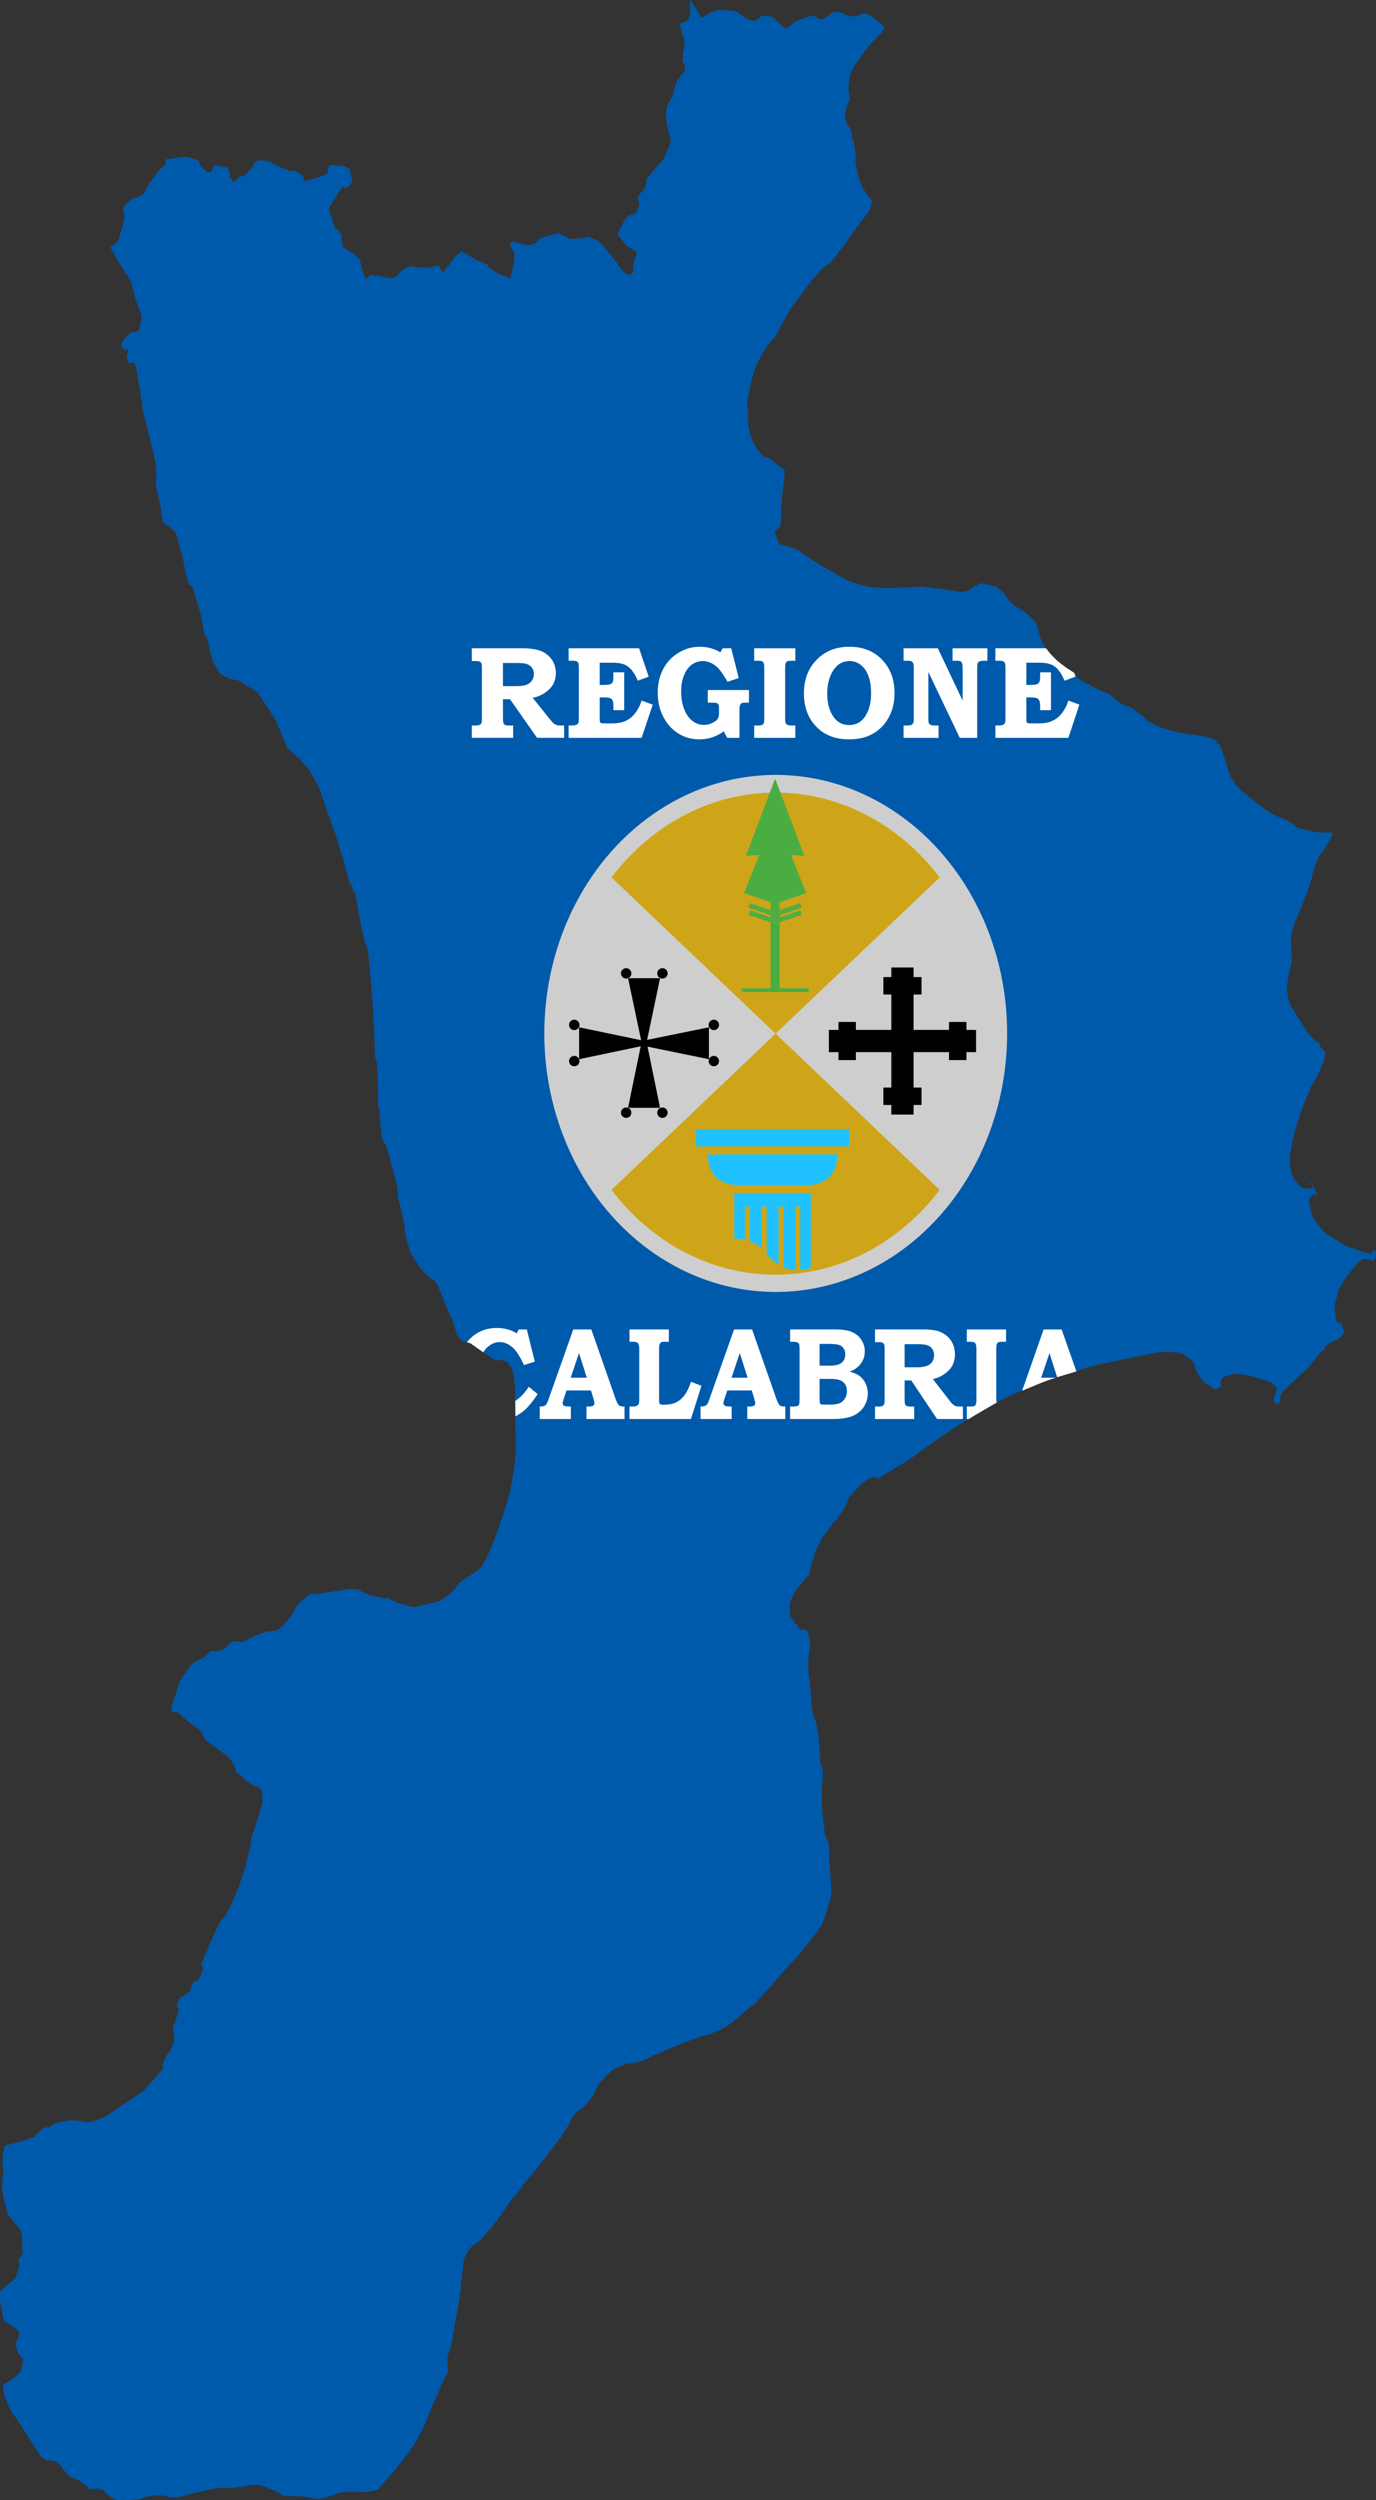
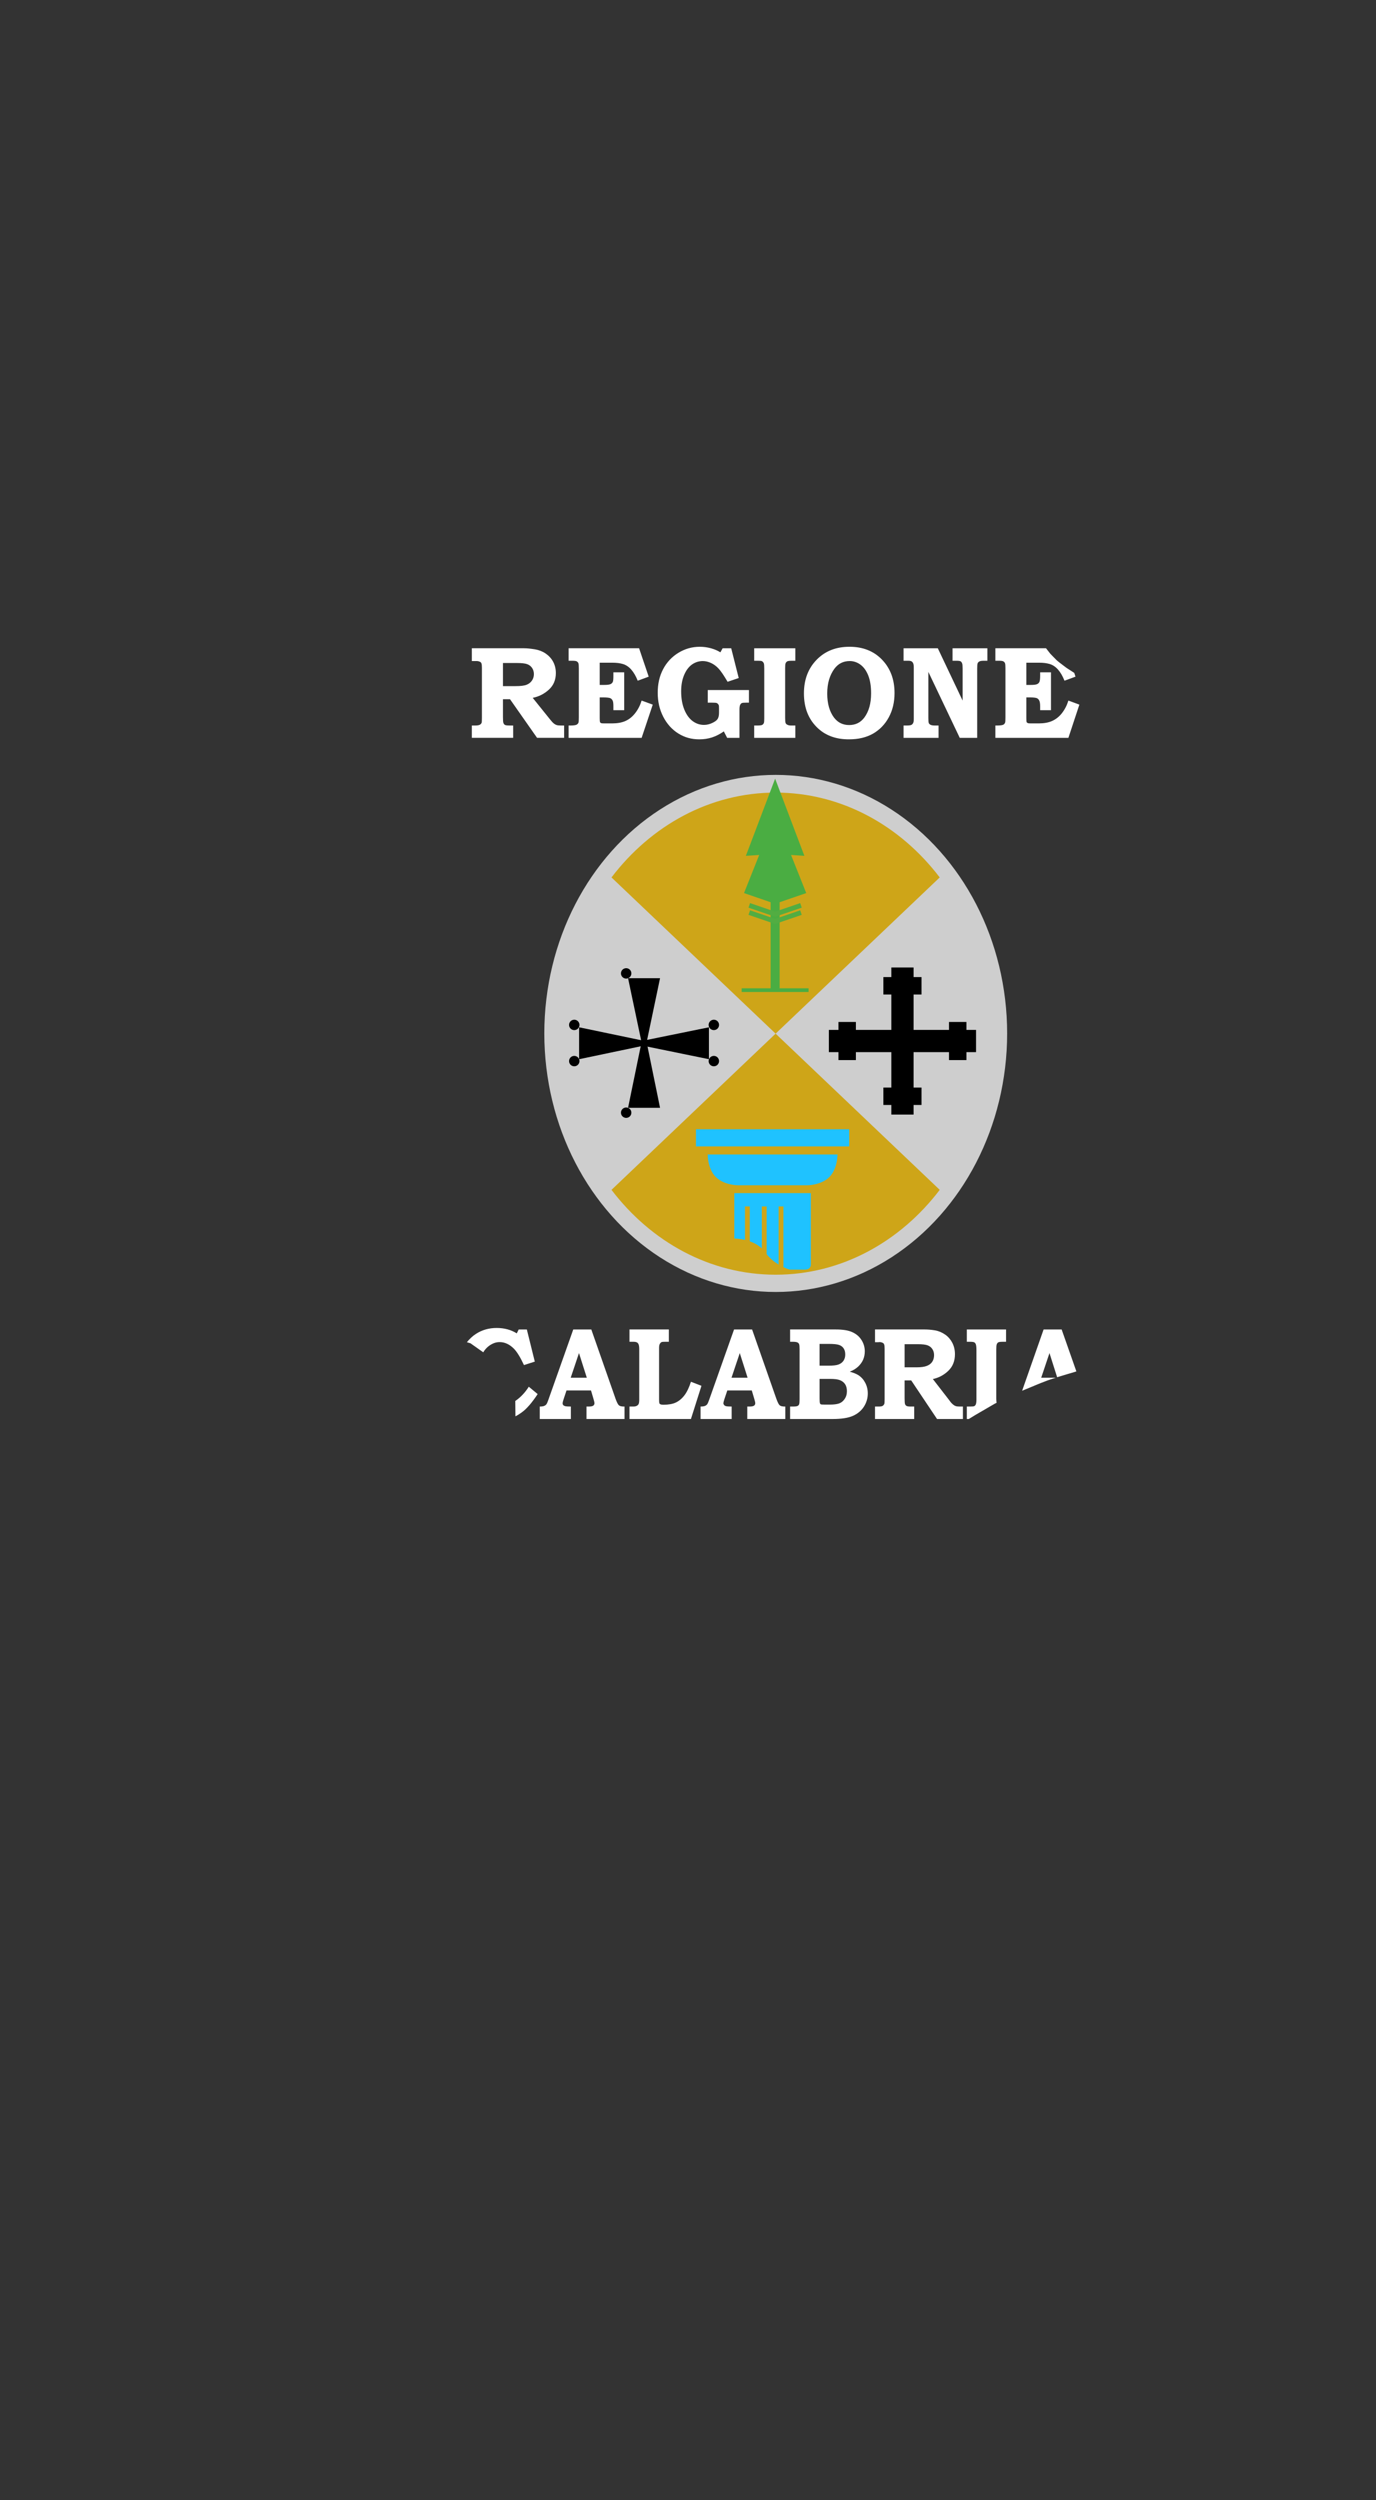
<svg xmlns="http://www.w3.org/2000/svg" xmlns:ns1="http://sodipodi.sourceforge.net/DTD/sodipodi-0.dtd" xmlns:ns2="http://www.inkscape.org/namespaces/inkscape" id="svg2" ns1:version="0.32" ns2:version="0.48.1 " width="286.156" height="519.938" version="1.0" ns1:docname="AJAX.svg" ns2:output_extension="org.inkscape.output.svg.inkscape" ns1:modified="true">
  <rect width="100%" height="100%" fill="#333333" stroke="none" />
  <defs id="defs5" />
  <ns1:namedview ns2:window-height="1004" ns2:window-width="1280" ns2:pageshadow="2" ns2:pageopacity="0.0" guidetolerance="10.0" gridtolerance="10.0" objecttolerance="10.0" borderopacity="1.0" bordercolor="#666666" pagecolor="#ffffff" id="base" ns2:zoom="1.3125191" ns2:cx="153.35585" ns2:cy="258.14158" ns2:window-x="-8" ns2:window-y="-8" ns2:current-layer="svg2" showgrid="false" fit-margin-top="0" fit-margin-left="0" fit-margin-right="0" fit-margin-bottom="0" ns2:window-maximized="1" />
-   <path style="fill:#005aab;fill-opacity:1;fill-rule:nonzero;stroke:none" d="m 143.594,0 -0.094,0.375 -0.031,0.062 0,1.344 0,0.719 0.031,0.094 0,0.094 0,0.25 -0.031,0.25 -0.031,0.156 -0.031,0.094 -0.031,0.125 -0.125,0.281 -0.031,0.062 -0.125,0.25 -0.062,0.031 -0.062,0.062 -0.219,0.125 -0.281,0.156 -0.812,0.312 -0.125,0.062 -0.062,0.125 -0.062,0.188 0,0.125 0.469,1.75 0.406,0.844 0.062,1.656 -0.031,0.094 -0.062,0.219 -0.031,0.156 -0.031,0.156 -0.25,2 -0.031,0.188 0,0.094 0,0.125 0,0.094 0.062,0.062 0.344,0.625 0.25,0.375 -0.219,0.938 0,0.094 -0.031,0.031 -0.031,0.062 -0.5,0.625 -0.375,0.438 -0.062,0.094 -0.094,0.062 -0.062,0.094 -0.312,0.469 -0.375,0.938 -0.438,1.344 -0.125,1.156 -0.438,0.438 0.031,0.062 -0.781,1.281 -0.219,1.312 -0.062,0.438 0,0.062 0.156,1.625 0.25,1.438 0.062,0.219 0.125,0.406 0.062,0.125 0.375,1.594 0,0.125 0,0.062 0,0.062 0,0.062 0,0.062 -0.031,0.094 -0.094,0.312 -1.25,2.875 -0.031,0.094 -0.031,0.062 -0.156,0.281 -0.031,0.062 -0.031,0.031 -0.562,0.562 -1.312,1.562 -0.97,1.094 -0.062,0.125 -0.125,0.125 -0.094,0.125 -0.062,0.094 -0.094,0.156 -0.062,0.125 -0.062,0.125 0,0.125 -0.031,0.094 0,0.125 0.031,0.219 -0.25,0.938 -0.344,0.531 -0.938,1.062 -0.094,0.125 -0.094,0.094 -0.094,0.188 -0.062,0.125 0,0.094 0,0.094 0.031,0.094 0.062,0.094 0.094,0.188 0.156,0.375 0.062,0.094 0,0.094 -0.031,0.344 -0.031,0.344 -0.031,0.094 -0.031,0.062 -0.094,0.156 -0.531,1.031 -0.062,0.094 -0.031,0.031 -0.062,0.062 -0.125,0.094 -0.094,0.062 -0.062,0.031 -0.156,0.062 -0.125,0 -0.094,0.031 -0.094,0 -0.062,0.031 -0.094,0.031 -0.219,0.094 -0.094,0.031 -0.125,0.062 -0.25,0.156 -0.094,0.094 -0.094,0.062 -0.062,0.062 -0.094,0.094 -0.031,0.062 -1.625,3.031 0,0.062 0,0.094 0.031,0.094 0.031,0.094 0.125,0.219 1.656,2.125 0.062,0.062 0.188,0.125 0.656,0.344 1.219,0.625 -0.062,0.594 -0.531,1.281 -0.125,1.406 -0.062,0.969 -0.031,0.094 -0.062,0.031 -0.562,0.406 -0.062,0.031 -0.031,0.031 -0.094,0.031 -0.062,0.031 -0.031,0 -0.062,-0.031 -1.125,-0.781 -0.062,-0.062 -0.375,-0.531 -1.344,-1.875 -1.188,-1.438 -1.969,-2.312 -2.125,-1 -0.094,0.031 -0.188,0.125 -0.156,0.062 -0.125,0.031 -0.094,0.031 -0.125,0 -2.531,0.219 -0.719,0 -0.062,0 -0.062,-0.094 -0.031,-0.062 -0.062,-0.062 -0.094,-0.062 -1.188,-0.562 -0.5,-0.219 -0.125,-0.031 -0.125,-0.062 -0.125,-0.031 -0.094,0 -0.094,0 -3.188,0.938 -0.188,0.094 -0.156,0.094 -0.156,0.094 -0.156,0.125 -0.188,0.219 -0.062,0.062 -0.031,0.062 -0.25,0.219 -0.062,0.062 -0.031,0.031 -0.094,0.031 -0.062,0.031 -0.094,0.062 -0.719,0.312 -0.062,0.031 -0.344,0 -1.906,-0.281 -0.875,-0.312 -0.094,-0.031 -0.281,0 -0.094,0 -0.188,0 -0.062,0.031 -0.062,0.031 -0.406,0.281 -0.031,0.062 0.031,0.188 0.031,0.156 0.031,0.094 0.031,0.031 0.344,0.625 0.25,0.375 0.062,0.094 0.094,0.125 0.031,0.125 0.031,0.062 0,0.062 0,0.125 0,0.656 0,0.312 -0.094,0.688 -0.031,0.281 0,0.094 -0.031,0.062 -0.625,2.781 -0.062,0.156 -0.219,-0.062 -0.125,-0.031 -0.125,-0.031 -0.406,-0.125 -0.062,-0.031 -1.438,-0.562 -0.125,-0.062 L 103,56.531 101.688,55.625 101.656,55.594 101.406,55.125 101.219,54.969 99,54.031 l -3.062,-1.812 -0.094,0.094 -1.25,1.156 -0.875,1.188 -0.031,0.031 -1.219,1.594 -0.156,0.188 -0.031,0.031 -0.094,0.062 -0.562,-0.469 -0.031,-0.062 -0.062,-0.25 -0.094,-0.344 -0.094,-0.094 -0.031,-0.062 -0.094,-0.031 -0.156,-0.031 -0.031,0 -2,0.5 -0.344,0 -2.344,-0.156 -0.094,-0.031 -0.031,-0.031 -0.031,-0.062 -0.031,-0.062 -0.062,-0.031 -0.094,-0.062 -0.094,0 -0.125,0.031 -1.219,0.312 -0.031,0.031 -0.844,0.5 -0.062,0.031 -0.906,0.938 -0.5,0.562 -0.062,0.062 -0.031,0.031 -0.125,0 -0.969,0.062 -1.125,-0.219 -1.594,-0.312 -0.125,0 -1.031,-0.062 -0.062,0 -0.094,0 -0.062,0.031 -0.062,0.062 -0.094,0.062 -0.719,0.719 -0.875,-2.469 -0.281,-1.438 -0.031,-0.031 -0.844,-1.031 -0.031,-0.031 -2.75,-1.75 -0.25,-2.125 0.062,-0.094 0.062,-0.094 0,-0.125 -0.031,-0.094 -0.688,-0.875 -0.062,-0.062 -0.656,-0.5 -0.375,-0.969 -0.875,-2.75 -0.031,-0.062 -0.031,-0.094 0,-0.094 0.031,-0.094 0.031,-0.094 0.031,-0.094 2.25,-3.688 0.062,-0.062 0.031,-0.062 0.062,-0.031 0.531,-0.5 0.344,0.406 0.219,-0.094 0.125,-0.094 0.094,-0.062 0.094,-0.062 0.281,-0.25 0.062,-0.062 0.062,-0.062 0.25,-0.281 0.031,-0.031 0.062,-0.094 0.219,-0.438 0.031,-0.094 0.031,-0.156 0,-0.125 -0.031,-0.094 -0.562,-1.625 0.031,-0.188 0.031,-0.094 -0.031,-0.125 -0.031,-0.062 -0.031,-0.031 -1.219,-0.562 -0.062,-0.031 -0.594,-0.062 -0.562,-0.031 -0.344,-0.031 -0.375,0 -0.812,0 -0.062,0.031 -0.188,0.156 -0.062,0.062 -0.188,0.344 -0.031,0.062 -0.062,0.375 0,0.375 0,0.062 0,0.062 0.031,0.062 0.062,0.031 -2.156,0.969 -2.594,0.688 -0.094,0 -0.062,-0.031 -0.062,-0.062 -0.031,-0.031 0,-0.094 -0.188,-0.844 -1.594,-1.094 -0.781,0.094 -2.188,-0.688 -0.656,-0.375 -0.094,-0.031 -0.062,-0.062 -0.719,-0.375 -1.125,-0.531 -1.719,-0.219 -0.969,0.312 -0.094,0.094 -0.25,0.344 -0.062,0.062 -0.031,0.125 -0.031,0.312 0,0.031 -1.75,1.906 -0.625,0.188 -0.25,0.031 -0.188,0.031 -0.031,0.031 -0.094,0.062 -0.094,0.094 -0.031,0.031 -0.938,0.875 -0.062,0 -0.062,-0.062 -0.125,-0.094 -0.062,-0.031 -0.031,-0.062 -0.562,-0.875 -0.031,-0.031 0,-0.094 0.031,-0.125 0.062,-0.438 -0.312,-0.906 -0.062,-0.125 -0.125,-0.125 -0.062,-0.031 -2.375,-0.469 -0.062,0 -0.062,0 -0.094,0.062 -0.062,0.062 -0.25,0.375 -0.031,0.062 -0.344,0.781 -0.844,0.156 -1.312,-1.281 -0.656,-1.281 -2.25,-0.75 -3.188,0.406 -1.219,0.156 -0.094,0.875 -0.031,0.125 -0.031,0.062 -0.062,0.094 -0.062,0.094 -0.062,0.094 -0.188,0.125 -0.031,0.031 -0.125,0.094 -0.062,0.031 -0.062,0.031 -0.062,0 -1.281,1.562 -1.938,2.75 -0.094,0.469 -0.031,0.094 -0.031,0.094 -0.031,0.062 -0.062,0.094 -0.031,0.062 -0.156,0.219 -0.062,0.062 -0.062,0.031 -0.062,0.062 -0.062,0.062 -0.156,0.094 -0.625,0.375 -0.094,0.062 -0.062,0.031 -0.156,0.031 -0.125,0 -0.438,0.125 -0.156,0.062 -0.312,0.125 -0.125,0.062 -0.062,0.031 -0.062,0.031 -0.094,0.062 -0.062,0.062 -0.125,0.125 -0.062,0.062 -0.844,0.781 -0.062,0.094 -0.062,0.062 -0.062,0.094 -0.031,0.062 -0.062,0.094 -0.062,0.156 -0.062,0.094 -0.031,0.094 0,0.062 -0.031,0.125 -0.031,0.094 -0.031,0.094 0,0.125 0.031,0.156 0.031,0.094 0,0.094 0.094,0.344 0.031,0.219 0.031,0.219 0,0.094 -0.156,1.219 -0.969,3.375 -0.031,0.156 -0.031,0.094 -0.062,0.062 -0.031,0.094 -0.062,0.062 -0.25,0.312 -0.125,0.156 -0.062,0.031 -0.844,0.625 -0.281,0.188 -0.062,0.031 2.188,3.719 1.312,2.031 0.062,0.062 0.156,0.25 0.375,0.719 0.094,0.188 0.094,0.25 0.125,0.281 0.094,0.312 0.219,0.656 0.031,0.125 0.125,0.5 0.031,0.156 0.094,0.375 0.031,0.156 0,0.094 0.062,0.312 0.844,2.531 0.281,0.625 0.062,0.156 0.094,0.219 0.062,0.188 0.031,0.188 0.062,0.312 0.031,0.25 0,0.094 0,0.031 -0.188,1.031 -0.188,1.031 -0.031,0.125 -0.062,0.125 -0.062,0.156 -0.094,0.062 -0.062,0.094 -0.062,0.062 -0.094,0.062 -0.094,0.062 -0.094,0 -1.25,0.188 -1.094,1.094 -0.188,0.188 -0.312,0.438 -0.25,0.625 -0.031,0.094 -0.031,0.25 0.031,0.094 0.188,0.406 0.062,0.156 0.188,0.094 0.031,0.031 1,0.031 -0.438,1.375 0.094,0.688 0.031,0.094 0.031,0.062 0.219,0.438 0.125,0.125 0.186,0.064 0.062,0.031 0.062,-0.062 0.125,-0.031 0.312,-0.094 0.219,0.062 0.031,0.031 0.031,0.062 0.344,0.625 0.062,0.094 0,0.062 0.031,0.062 0.031,0.094 0.062,0.312 0.344,2.031 0.438,2.625 0.156,0.906 0.094,0.812 0.062,0.531 0,0.156 0.031,0.312 0.031,0.062 0,0.125 0.156,0.719 0.188,1 0.062,0.344 0.125,0.5 0.062,0.219 0.125,0.469 0.375,1.406 0,0.125 0.031,0.062 1.031,4.156 0.688,3.062 0.125,2.469 0,0.188 0,0.125 0,0.094 0,0.031 -0.031,0.062 -0.031,0.094 0,0.031 0,1.531 0.75,3.562 0.25,0.969 0.25,2.219 0.312,1.031 0.031,0.031 1.156,0.625 0.062,0.062 0.156,0.125 0.875,0.844 0.062,0.062 0.188,0.219 0,0.031 0.062,0.094 0,0.031 0.031,0.125 1.281,4.469 0.375,1.969 0.406,2 0.094,0.5 0.062,0.188 0.031,0.25 0.438,1.156 0.188,0.219 0.094,-0.062 0.094,0.031 0.125,0.094 0.125,0.094 0.156,0.344 0.062,0.219 1,3.281 0.312,1 0.219,0.781 0.188,0.844 0.656,3.688 0.281,0.219 0.188,0.156 0.031,0.031 0.031,0.031 0,0.062 0.031,0.062 0.031,0.188 0.156,0.719 0.188,0.781 0.25,1.188 0.062,0.344 0.031,0.125 0.438,1.562 0.031,0.031 0,0.031 0.312,0.531 1.031,1.719 0.062,0.094 0.125,0.094 0.062,0.062 0.5,0.312 0.812,0.344 0.031,0.062 0.344,0.25 0.094,0 1.188,0.25 0.281,0.031 0.375,0.062 3.938,2.438 0.125,0.125 0.531,0.75 3.125,4.812 0.125,0.219 0.438,1 -0.062,0.25 0.438,0.531 0.562,1.5 0.938,2.188 0.031,0.094 0.031,0.031 0.531,0.656 1.594,1.406 0.281,0.219 0.031,0 0.281,0.156 0.188,0.375 0.062,0.094 0.062,0.062 0.344,0.469 0.406,0.438 0.031,0 0.094,0 0.062,0.031 0.062,0.094 0.781,1.125 0.219,0.344 0.75,1.469 0.125,0.281 0.156,0.094 0.219,0.25 0.031,0.094 0.406,1.031 0.094,0.156 0.031,0.125 0.25,0.812 0.875,2.5 1.062,3.031 0.594,1.75 0.656,1.75 0.719,2.375 0.094,0.25 0.031,0.219 0,0.094 0.062,0.031 0.031,0.188 0.031,0.094 0,0.062 0.344,0.906 0.062,0.219 0.062,0.188 0.156,0.5 0.062,0.375 0.094,0.281 0.031,0.125 0.062,0.25 0.062,0.25 0.031,0.156 0.125,0.5 0.094,0.25 0.031,0.188 0,0.062 0.188,0.656 0.125,0.375 0.125,0.375 0.031,0.219 0.031,0.188 0.031,0.156 0.031,0.125 0.062,0.031 0.062,0 0.031,0 0.062,0.031 0.188,0.312 0.188,0.406 0,0.062 0,0.156 0.031,0.188 0.094,0.344 0.031,0.062 0,0.031 0.031,0.094 0.062,0 0.031,-0.031 0,-0.031 0.031,0 0.062,0 0.062,0.031 0.031,0.062 0.031,0.062 0.188,0.844 0,0.094 0.125,0.562 0.094,0.562 0.125,0.938 0.031,0.219 0.062,0.562 0.062,0.031 0.031,0.094 0.031,0.031 0,0.125 0,0.062 -0.031,0.062 -0.031,0.062 0.094,0.188 0.062,0.094 0,0.062 0,0.094 0,0.062 0.031,0.219 0.031,0.062 0.031,0.094 0.031,0.094 0.062,0.406 0.031,0.094 0.188,1.094 0.781,3.438 0.031,0.031 0.062,0.062 0.031,0.094 0.031,0.094 0.344,0.875 0,0.031 0.031,0.094 0.031,0.188 0.219,1.625 0.25,2.438 0.438,5.094 0.094,1.281 0.125,2.25 0.094,1.25 0.062,1.469 0.125,2.562 0.125,3.469 0.031,0.781 0.031,0.125 0.094,0.531 0.062,0.281 0.031,0.062 0.031,0.125 0.062,0 0.031,0.094 0.031,0.094 0.062,0.281 0,0.062 0,0.125 0.125,2.438 0,0.062 0,0.094 0.031,3.75 0.031,2.125 0.375,1.5 0,0.031 0,0.125 0,0.188 0,0.188 0,0.406 0,0.125 0,0.312 0,0.125 0.031,0.156 0.219,2.219 0.031,0.312 0,0.219 0.25,0.969 0.156,0.469 0.188,0.469 0.031,0.031 0,0.031 0.031,0 0.031,0 0.031,0.031 0.094,0.031 0.125,0.156 0.719,2.375 0.062,0.219 1.25,4.469 0.031,0.188 0.094,0.594 0.125,0.688 0.094,0.469 0,0.125 0.062,0.5 0,0.031 0.031,0.25 0.094,1.312 0.531,1.844 0.375,1.719 0.469,2.25 0.031,0.469 0.031,0.031 0,0.062 0.094,1.156 0.062,0.438 0.531,1.844 0.125,0.344 0.406,1.25 0.094,0.219 0.125,0.219 1.562,2.344 0.781,1.062 0.281,0.281 1.406,1.281 0.531,0.219 0.094,0.094 0.344,0.406 0.344,0.469 0.031,0.094 1.094,2.719 1.125,2.75 0.719,1.438 0.25,0.719 0.406,1.25 0.031,0.094 0.281,0.938 0.094,0.281 0,0.062 0.031,0.062 0.031,0.062 0.375,0.531 0.031,0.062 0.344,0.375 0.125,0.125 0.188,0.094 0.438,0.156 0.125,0.031 1.125,0.312 3.688,2.594 0.094,0.062 0.438,0.312 0.75,0.438 0.125,0.062 0.031,0.031 0.062,0.031 0.031,0 0.062,0 0.062,0 0.031,0 0.062,0 0.156,-0.031 0.062,-0.031 0.219,-0.062 1.562,0.375 0.094,0.031 0.094,0.062 0.125,0.094 0.594,0.875 0.062,0.094 0.031,0.062 0.094,0.125 0.062,0.125 0.062,0.094 0.062,0.188 0.062,0.25 0.062,0.125 0.062,0.281 0.031,0.156 0.094,0.375 0.062,0.5 0.094,0.75 0.094,1.344 0.031,0.562 0,1.094 0.031,6.125 0.094,1.688 0,1.938 -0.062,2.125 0,0.031 0,0.125 -0.031,0.5 -0.094,1.312 -0.125,1.062 0,0.188 -0.031,0.094 -0.344,2 -0.094,0.562 -0.156,0.781 -0.188,0.906 -0.25,1.156 -0.031,0.094 0,0.062 -0.031,0.094 -0.719,2.438 -0.094,0.25 -0.469,1.406 -0.531,1.531 -0.906,2.531 -0.344,0.938 -0.531,1.344 -0.469,1.125 -0.5,1.156 -0.938,1.688 -0.031,0.094 -0.094,0.156 -0.031,0.031 -1,0.812 -0.469,0.375 -3.094,2.062 -1.25,1.594 -0.594,0.594 -1.438,1.031 -0.344,0.25 -0.031,0.031 -0.5,0.281 -0.75,0.312 -0.062,0 -0.125,0.031 -4.219,0.969 -0.219,0 -0.688,-0.094 -0.125,-0.031 -2.188,-0.594 -0.125,-0.031 -1.438,-0.594 -1.062,-0.531 -0.094,0.031 -0.031,0 -0.219,0.062 -2.469,-0.438 -0.062,0 -2.438,-1 -0.312,-0.25 -0.188,-0.094 -0.031,-0.031 -1.219,-0.125 -0.531,-0.031 -0.312,0.031 -1.625,0.281 -0.406,0.062 -3.531,0.531 -1.062,0.094 -0.344,0.031 -0.656,0.062 -0.125,0 -0.219,0.062 -0.406,0.156 -0.094,0.062 -0.25,0.125 -0.312,0.281 -1.375,1.25 -0.219,0.219 -0.219,0.344 -0.156,0.25 -0.062,0.156 -0.062,0.125 -0.062,0.125 -0.094,0.188 -0.312,0.531 -0.406,0.594 -0.125,0.188 -0.094,0.062 -0.062,0.188 -0.156,0.25 -0.188,0.25 -0.312,0.375 -0.156,0.156 -0.031,0.094 -0.281,0.25 -0.406,0.375 -0.625,0.531 -0.344,0.25 -0.031,0.031 -0.125,0.062 -0.969,0.156 -0.062,0 -0.031,0 -0.062,0 -1.156,0.094 -2.469,0.938 -0.844,0.469 -1.156,0.594 -0.062,0.031 -0.094,0.031 -0.094,0.031 -0.469,0.094 -1.25,-0.188 -0.844,0.25 -0.594,0.531 -0.562,0.562 -0.031,0.031 -0.25,0.25 -0.312,0.156 -0.062,0.031 -0.062,0.031 -0.562,0.125 -0.062,0.031 -0.188,0 -0.25,0.031 -1.375,0.062 -0.219,0.25 -0.969,0.969 -0.188,0.125 -0.25,0.125 -0.188,0.094 -0.719,0.344 -0.781,0.406 -0.219,0.156 -0.625,0.594 -0.062,0.094 -1.438,2.062 -0.594,0.969 -0.094,0.188 -1.594,4.781 -0.125,0.375 0.031,0.875 0.219,0.281 0.125,0.125 0.062,0 0.094,-0.031 0.062,-0.031 0.062,-0.031 0.25,-0.094 0.062,0 0.031,0 0.062,0 0.875,0.562 0.062,0.062 0.094,0.094 0.094,0.094 0.062,0.094 0.031,0.062 0,0.062 3.188,2.469 0.469,0.312 0.094,0.125 0.375,0.594 0.156,0.219 0.031,0.156 0.062,0.219 0.5,0.781 0.062,0.062 0.375,0.281 0.031,0.031 4.344,3.156 0.031,0.031 0.031,0.031 0.031,0.031 0.094,0.125 0.031,0.062 0.656,1.094 0.031,0.031 0.031,0.062 0.031,0.031 0.312,0.719 0.031,0.125 0,0.031 0.031,0.062 0,0.188 0.031,0.156 0.094,0.25 0.062,0.094 0.281,0.219 0.875,0.625 0.938,1.031 0.219,0.156 0.062,0.031 1.5,0.812 1,0.375 0.031,0.031 0.062,0.062 0.031,0.031 0.031,0.031 0.031,0.062 0.156,0.344 0.094,0.219 0.062,0.25 0.031,0.062 0,0.156 0.031,0.438 0,0.656 -0.031,0.375 0,0.062 -0.062,0.312 0,0.094 -0.062,0.25 -0.188,0.812 -0.156,0.531 -0.219,0.719 -0.719,2.25 -0.344,1.094 -0.344,1.062 -0.031,0.062 -0.031,0.062 -0.031,0.094 -0.062,0.094 -0.062,0.406 -0.062,0.562 -0.094,0.562 -0.062,0.5 -0.406,1.688 -0.594,2.406 -0.094,0.375 -0.031,0.125 -0.062,0.188 -0.125,0.438 -0.062,0.156 -0.188,0.562 -0.094,0.281 -0.25,0.719 -0.531,1.438 -0.938,2.469 -0.156,0.312 -1.406,2.781 -0.062,0.125 -0.062,0.062 -0.062,0.125 -0.5,0.656 -0.062,0.094 -0.094,0.062 -0.031,0.031 -0.031,-0.031 -0.031,-0.031 -0.125,0.188 -0.156,0.281 -0.156,0.281 -0.219,0.375 -0.312,0.594 -0.469,1 -0.312,0.625 -0.562,1.281 -1.219,2.875 -0.188,0.469 -0.406,1.062 -0.094,0.312 -0.094,0.375 0,0.156 0.062,-0.031 0.094,0.031 0.062,0.062 0.062,0.062 0,0.031 0.031,0.031 0.031,0.125 0,0.094 0,0.188 -0.125,0.406 -0.031,0.094 -0.031,0.094 -0.062,0.125 -0.188,0.438 -0.031,0.062 -0.375,0.781 -0.125,0.188 -0.062,0.062 -0.156,0.094 -0.188,0.062 -0.031,0 -0.094,0.031 -0.094,0.031 -0.062,0 -0.094,0.062 -0.031,0.062 -0.125,0.062 -0.031,0.062 -0.094,0.062 -0.031,0.062 -0.031,0.031 -0.25,0.438 -0.125,0.344 0.031,0.094 0.031,0.156 0,0.031 0,0.094 -0.031,0.031 -0.062,0.094 -0.031,0.125 -0.031,0.031 -0.031,0.031 -1.062,1 -0.594,0.406 -0.031,-0.062 -0.094,-0.062 -0.375,0.156 -0.031,0.031 -0.594,1.469 -0.031,0.094 0,0.031 0,0.156 0.031,0.094 0.375,0.719 -0.844,2.875 -0.125,0.188 -0.219,0.5 0,0.375 0.094,1.219 0.031,0.031 0.062,0.031 0,0.031 0.031,0.969 -0.031,0.344 -0.844,2.312 -0.031,-0.062 -0.031,0 -0.188,0.031 -0.094,0.094 -0.812,1.438 -0.344,0.906 -0.062,0.312 0,0.156 0.125,0 0.062,-0.062 0.031,0.031 0.031,0.125 0,0.125 -0.125,0.219 -0.062,0.094 -1,1.219 -0.188,0.25 -0.156,0.156 -2.344,2.625 -0.375,0.406 -3.062,2.062 -1.344,0.875 -2.875,1.969 -0.906,0.5 -2.219,0.875 -0.406,0.094 -0.344,0.031 -0.219,0.031 -0.375,0 -1.938,-0.312 -1.031,-0.094 -2.125,0.312 -1.75,0.469 -0.344,0.219 -0.781,0.531 -0.344,-0.062 -0.156,0.031 -0.531,0.125 -0.125,0.062 -0.031,0.031 -0.656,0.625 -0.594,0.594 -0.094,0.125 -0.031,0.062 -0.031,0.062 -0.062,0.062 -0.156,0.125 -0.062,0.031 -0.062,0.031 -0.062,0.031 -0.094,0.031 -0.125,0.062 -2.344,0.844 -0.219,0.062 -0.156,0.031 -0.125,0.031 -2.156,0.562 -0.719,0.125 -0.219,0.562 -0.344,1.5 -0.062,1.656 0.062,0.938 0.062,0.25 0.031,0.375 0,0.062 0,0.531 -0.031,0.281 0,0.156 -0.125,0.688 -0.031,0.812 -0.031,1.094 0,0.062 0.031,0.156 0.219,1.688 1,3.594 0.188,0.375 0.031,0.031 0.031,0.031 1.062,1.25 0.938,1.156 0.094,0.094 0.062,0.125 0.031,0.062 0.375,1 0,0.062 0.031,0.125 0.125,3.031 0.125,0.688 -0.375,0.594 -0.344,0.562 -0.188,0.312 -0.062,0.188 0,0.094 -0.031,0.219 0,0.031 0.031,0 0.031,-0.156 0.031,-0.156 0.062,0 0,0.469 0.031,0.625 0,0.094 -0.031,0.188 -0.719,2 -0.062,0.062 -0.031,0.094 -0.062,0.062 -0.594,0.562 -0.125,0.125 -0.312,0.25 -0.031,0.031 -0.094,0.062 -0.281,0.188 -0.562,0.469 -0.844,0.75 -0.094,0.094 0,0.031 -0.031,0.062 -0.031,0.031 -0.094,1.281 0.031,0.75 0.031,0.25 0.719,3.594 0.062,0.25 0.031,0.031 0.062,0.094 1.312,0.781 1.25,0.844 0.281,0.219 0.062,0.062 0.062,0.062 0,0.031 0.031,0.031 0.031,0.062 0,0.125 0.031,0.062 0,0.062 0,0.031 0,0.125 -0.031,0.312 0,0.219 -0.031,0.062 0,0.031 -0.344,0.844 -0.344,0.812 -0.031,0.062 0,0.094 0.562,1.5 0.062,0.156 0,0.062 0.125,0.125 0.125,0.156 0,0.062 0.219,0.219 0.062,0.062 0.031,0.031 0.031,0.031 0.062,0.031 0.094,0.125 0,0.031 0.094,0.094 0.125,0.281 0,0.031 0.031,0.031 0,0.031 0,0.031 0,0.031 0.031,0.094 0,0.031 0,0.094 0,0.031 -0.031,0.062 -0.531,1.938 0,0.062 -0.031,0.031 0,0.031 -0.125,0.219 -0.031,0.031 -0.094,0.125 -0.031,0.031 -0.031,0.031 -0.125,0.094 -1.344,1.094 -0.531,0.406 -0.094,0.031 -0.094,0.062 -0.188,0.094 -0.812,0.438 -0.156,0.219 0.375,2.219 0.031,0.062 0.031,0.094 0.031,0.094 0,0.062 0.281,0.719 0.625,1.438 0.75,1.469 0.031,0.062 0.031,0.031 0.062,0 0.156,0.125 0.188,0.219 0.031,0.031 0.062,0.094 0.781,1.125 0.156,0.25 0.125,0.188 1.719,2.781 2.531,3.844 0.062,0.062 0.938,0.531 0.125,0.031 1.688,0.25 0.062,0.031 0.156,0.062 0.281,0.156 0.062,0.031 0.062,0.062 0.062,0.031 0.594,0.594 0.031,0.062 0.031,0.031 0.156,0.25 0,0.031 0.031,0.094 0,0.062 1.719,1.844 0.594,0.156 1.219,0.531 1.469,1.062 0.344,0.312 0.281,0.469 0.219,-0.031 1.219,-0.125 0.094,0 0.281,0 0.125,0.031 0.219,0.031 0.188,0.062 0.125,0.031 0.156,0.094 0.281,0.125 0.062,0.031 0.219,0.188 0.125,0.156 0.188,0.219 0.375,0.344 0.125,0.094 0.062,0.062 0.156,0.094 0.531,0.375 0.281,0.188 0.094,0.031 0.062,0.031 0.094,0.031 0.219,0.062 0.094,0.031 0.062,0 0.094,0.031 2.5,0 1.594,-0.125 1,-0.156 0.25,-0.094 0.094,-0.062 0.719,-0.219 0.094,-0.031 1.031,-0.188 0.125,-0.031 1.125,-0.062 0.219,0 0.938,0.062 0.219,0.031 0.156,0.031 0.062,0.031 0.188,0.062 0.219,0.094 0.312,0.094 0.312,0.031 0.219,0.031 0.469,-0.031 0.25,-0.031 1.344,-0.156 0.25,-0.031 1.062,-0.312 0.156,-0.062 0.594,-0.156 0.219,-0.062 0.062,-0.031 0.281,-0.062 3.812,-0.844 1.688,-0.281 2.781,0.062 1.594,-0.25 0.844,-0.125 0.094,0 0.094,-0.031 0.094,-0.031 0.188,-0.031 0.094,-0.062 0.125,-0.031 0.5,-0.094 0.094,0 0.219,-0.031 0.219,0 0.25,0 1.281,0.188 0.125,0.031 0.094,0.031 0.062,0.031 0.094,0.031 0.062,0 2.656,1.125 0.656,0.344 0.156,0.125 0.344,0.25 0.25,0.125 0.062,0.031 0.094,0.031 0.219,0.031 0.062,0.031 0.094,0 0.094,0 1.938,-0.031 1.344,0.062 1.938,0.312 1.531,0.25 1.438,-0.25 0.156,-0.062 1.812,-0.688 0.688,-0.25 0.25,-0.094 0.125,0 0.219,-0.031 0.719,-0.094 1.312,-0.094 2.969,0.125 2.062,-0.344 0.812,-0.281 0.312,-0.469 0.094,-0.156 0.125,-0.156 0.031,-0.062 1.406,-1.531 1.5,-1.719 0.906,-1.156 1.531,-1.969 0.594,-0.844 1.156,-1.719 1.75,-3.312 1.656,-4.094 2.688,-6.062 0.406,-0.688 0.156,-0.25 0.188,-0.469 0,-0.031 -0.031,-0.094 -0.062,-0.188 -0.062,-0.25 -0.031,-0.094 0,-0.219 -0.062,-1.562 0.031,-0.188 0,-0.188 0,-0.062 0.969,-3.125 0.25,-1.906 0.938,-5.125 0.562,-3.625 0.094,-1.75 0.031,-0.125 0,-0.094 0.125,-0.656 0.344,-3.312 0,-0.062 0.062,-0.281 0.031,-0.125 0.062,-0.156 0.031,-0.125 0.188,-0.375 0.094,-0.25 0.25,-0.469 0.156,-0.219 0.031,-0.094 0.094,-0.156 0.094,-0.125 0.125,-0.188 0.094,-0.094 0.062,-0.125 0.125,-0.156 0.094,-0.094 0.125,-0.125 0.219,-0.219 0.094,-0.094 0.156,-0.062 0.094,-0.062 0.062,-0.062 0.094,-0.031 0.344,-0.25 0.156,-0.094 0.156,-0.125 0.156,-0.125 0.906,-0.938 1.125,-1.25 0.375,-0.406 1.031,-1.281 0.156,-0.25 1.531,-2.094 0.312,-0.469 0.344,-0.469 0.281,-0.406 0.125,-0.188 0,-0.062 0.094,-0.125 0.062,-0.062 0.031,-0.062 0.438,-0.625 0.188,-0.219 0.062,-0.094 0.062,-0.062 0.656,-0.688 1.844,-2.531 1,-1.125 0.031,-0.062 0.312,-0.344 0.156,-0.188 0.938,-1.188 1.469,-1.844 0.688,-0.875 2.844,-3.781 1.5,-2.375 0.062,-0.156 0.625,-1.281 0.062,-0.094 0.094,-0.156 0.062,-0.062 0.375,-0.5 0.406,-0.438 0.031,-0.031 0.031,0 0.094,-0.094 0.156,-0.094 0.094,-0.062 0.094,-0.062 0.219,-0.125 0.125,-0.125 0.406,-0.344 0.062,-0.062 0.375,-0.375 0.094,-0.062 0.094,-0.094 0.156,-0.188 0.438,-0.562 0.125,-0.125 0.094,-0.125 0.375,-0.469 0.062,-0.094 0.312,-0.375 0.094,-0.156 0.094,-0.125 0.031,-0.031 0.094,-0.188 0.031,-0.062 0.062,-0.156 0.031,-0.094 0.188,-0.5 0.344,-0.625 0.031,-0.094 0.219,-0.344 0.125,-0.188 0.062,-0.062 0.031,-0.062 0.062,-0.094 0.062,-0.062 0.031,-0.031 0.188,-0.219 0.094,-0.094 0.906,-0.938 0.844,-0.812 0.125,-0.094 0.219,-0.188 0.062,-0.031 0.344,-0.25 0.156,-0.094 0.062,-0.031 0.031,-0.031 0.219,-0.094 0.062,-0.031 0.031,-0.031 1.719,-0.719 0.281,-0.062 0.094,-0.031 0.156,-0.062 0.031,0 0.344,-0.031 0.062,0 0.062,0 0.031,0 0.125,0.031 0.062,0 0.156,-0.031 0.219,-0.031 1.156,-0.281 0.188,-0.062 0.531,-0.125 0.125,-0.062 0.156,-0.062 0.188,-0.094 0.312,-0.156 0.844,-0.375 0.812,-0.406 1.062,-0.438 3.469,-1.5 0.406,-0.156 5.312,-2.031 1.188,-0.156 1.719,-0.75 0.094,-0.062 0.156,-0.062 1.312,-0.625 0.094,-0.062 0.312,-0.188 0.125,-0.062 0.156,-0.125 0.156,-0.094 0.125,-0.062 0.219,-0.156 1.688,-1.375 1.562,-1.344 0.219,-0.188 0.25,-0.219 0.062,-0.062 0.562,-0.406 0.094,-0.062 0.156,-0.156 0.375,-0.344 0.531,-0.5 0.375,-0.375 0.719,-0.75 0.469,-0.531 1.969,-2.25 0.062,-0.062 0.031,-0.062 0.875,-0.969 1.219,-1.375 1.031,-1.125 0.406,-0.438 0.812,-0.875 1.094,-1.219 3.719,-4.656 0.625,-0.906 0.031,-0.031 0.031,-0.062 0.469,-1.094 0.094,-0.25 0.25,-0.719 0.156,-0.438 0.281,-0.906 0.375,-1.25 0.312,-1.125 0.094,-0.406 0.062,-0.375 0,-0.281 -0.094,-2.938 -0.031,-0.219 -0.188,-2.281 -0.094,-0.938 0,-0.625 0.031,-0.688 -0.094,-1.844 -0.156,-1.281 -0.188,-0.438 -0.125,-0.156 -0.094,-0.062 -0.031,-0.062 -0.062,-0.062 -0.031,-0.094 -0.062,-0.125 0,-0.062 -0.031,-0.094 -0.031,-0.156 -0.125,-0.812 -0.531,-5 -0.031,-0.375 0,-0.5 -0.031,-0.312 0,-0.781 0,-0.219 0,-0.094 0,-0.375 0.031,-0.219 0,-0.469 0.062,-1.094 0.125,-1.938 0.031,-0.75 0,-0.062 0,-0.125 -0.062,-0.281 -0.031,-0.094 -0.094,-0.469 -0.062,-0.188 -0.125,-0.375 -0.062,-0.156 0,-0.094 -0.094,-0.344 -0.031,-0.469 -0.031,-0.562 -0.031,-0.562 -0.188,-3.281 -0.656,-3.625 -0.125,-0.281 -0.094,-0.156 -0.062,-0.156 -0.125,-0.375 -0.25,-0.938 -0.062,-0.281 -0.062,-0.219 -0.031,-0.25 0,-0.094 -0.312,-3.969 -0.062,-0.75 -0.375,-3.094 0.062,-3.156 0.344,-2.594 0,-0.156 0,-0.031 0,-0.062 -0.031,-0.125 0,-0.125 -0.094,-0.375 -0.219,-0.812 -0.062,-0.156 -0.156,-0.469 -0.031,-0.125 -0.094,-0.219 -0.031,-0.031 -0.062,-0.062 -0.031,0 -0.531,-0.094 -0.031,0 -0.031,0.031 -0.062,0 -0.031,0 -0.031,0.031 -0.062,0.031 -0.062,0 -0.062,0.031 -0.125,0 -0.094,0 -0.031,-0.031 -0.094,-0.062 -0.031,-0.031 -0.062,-0.031 0,-0.031 -0.031,-0.031 -0.062,-0.062 -1.844,-2.438 0,-0.031 -0.062,-0.156 -0.031,-0.156 -0.094,-0.438 0,-0.062 0,-0.25 -0.031,-0.5 0,-0.375 0,-0.125 0.031,-0.281 0,-0.031 0.125,-0.531 0,-0.031 0.031,-0.094 0.062,-0.219 0,-0.062 0.125,-0.281 0,-0.062 0.031,-0.062 0.125,-0.281 0.062,-0.125 0.125,-0.281 0.688,-1.188 0.031,-0.031 0.031,-0.094 0.031,0 0.031,-0.031 0.062,-0.125 0.312,-0.375 0.062,-0.062 0.062,-0.062 2.094,-2.438 0.125,-1.219 0.031,-0.094 1.5,-4.375 0.594,-0.938 0.188,-0.562 0,-0.031 0.125,-0.25 2.156,-2.906 0.094,-0.062 0.438,-0.562 0.344,-0.406 0.188,-0.219 0.062,-0.062 0.812,-1.094 0.25,-0.344 0.406,-0.625 0.094,-0.188 0.25,-0.531 0.219,-0.438 0.156,-0.406 0.094,-0.281 0.062,-0.188 0.031,-0.062 0.031,-0.062 0.094,-0.125 0.062,-0.094 0.125,-0.188 0.125,-0.125 0.125,-0.156 0.062,-0.094 0.688,-0.688 0.281,-0.375 0.406,-0.406 0.125,-0.156 0.156,-0.188 1.125,-0.875 0.094,-0.062 0.312,-0.25 0.219,-0.156 0.281,-0.125 0.75,-0.219 0.25,-0.062 0.125,0 0.062,0.031 0.094,0 0.125,0.094 0.062,0.062 0.031,0.031 0,0.062 -0.031,0.094 0.531,-0.188 1.625,-0.969 4.875,-3 1.031,-0.75 1.219,-0.906 4.094,-2.875 2.156,-1.5 2.844,-1.812 2.125,-1.312 4.031,-2.344 1.094,-0.562 1.219,-0.656 0.25,-0.094 2.625,-1.188 4.344,-1.781 1.469,-0.562 1.094,-0.375 0.219,-0.062 1.25,-0.406 1.562,-0.469 1.375,-0.406 2.844,-0.938 2.594,-0.656 1.312,-0.25 4.312,-0.938 5.906,-1.188 0.125,-0.031 0.594,-0.094 0.125,-0.031 0.031,0 0.344,0 0.125,-0.031 0.156,0 2.812,0.094 0.156,0.031 0.094,0 0.25,0.062 0.094,0 0.031,0.031 0.25,0.062 0.281,0.094 0.281,0.125 0.062,0.031 0.062,0.062 0.25,0.156 1.75,1.312 0.031,0.031 0,0.031 0.188,0.344 0,0.031 0,0.031 0,0.156 0.156,0.844 1.156,2 0.75,0.812 2.062,1.375 0.031,0 0.062,0.031 0.344,-0.031 0.812,-0.438 0.125,-0.094 0.031,-0.062 0,-0.031 -0.031,-0.031 -0.031,-0.031 -0.062,-0.219 0.25,-1.219 0.031,-0.031 0.031,-0.031 0.094,-0.125 0.031,-0.031 0.344,-0.188 0.156,-0.062 0.938,-0.25 0.031,0 0.094,-0.062 0.062,0 0.219,-0.094 0.031,0 0.156,-0.062 0.281,-0.031 0.469,-0.031 0.219,0 0.969,0.094 1.5,0.219 0.094,0 0.312,0.094 0.219,0.094 3.094,0.938 0.031,-0.031 0.031,0 0.125,0.031 0.031,0 0.031,0.031 0.281,0.125 0.125,0.062 0.062,0.031 0.188,0.125 0.062,0.031 0.125,0.062 0.188,0.156 0.188,0.188 0.031,0.031 0.312,0.312 0.125,0.188 0.031,0.031 0.188,0.375 0,0.062 -0.062,0.156 -0.031,0.094 -0.219,0.594 -0.312,0.938 -0.062,0.281 0,0.094 0,0.062 0,0.062 0.031,0.062 0.094,0.219 0.125,0.125 0.375,0.25 0.094,0.031 0.094,0 0.281,-0.188 0.125,-0.125 0.094,-0.062 0.062,-0.062 0,-0.062 0.031,-0.156 -0.031,-0.094 -0.125,-0.406 -0.031,-0.062 -0.031,-0.094 -0.031,0 0.156,-0.281 0.531,-0.969 0.219,-0.25 0.031,-0.031 0.188,-0.156 2.75,-2.562 2.219,-2.125 1.219,-1.5 0.625,-0.75 0.656,-0.875 0.719,-0.438 0.062,-0.375 0,-0.031 0.031,-0.031 0.062,-0.094 0.062,-0.094 0.062,-0.062 0.281,-0.219 0.094,-0.125 0.219,-0.156 0.062,-0.031 0.438,-0.25 1.312,-0.688 0.062,0.031 0.031,0 1.031,-0.844 0.344,-0.781 -0.375,-1.156 -0.188,-0.438 -0.031,-0.062 -0.031,-0.031 -0.156,-0.125 -0.094,-0.031 -0.031,-0.031 -0.281,-0.031 -0.188,-0.062 -0.094,-0.062 -0.031,-0.031 -0.062,-0.062 0,-0.031 -0.188,-0.719 -0.219,-2.562 0,-0.094 0,-0.062 0.031,-0.031 0,-0.062 0.781,-3 0,-0.062 0.031,-0.062 0.719,-1.156 0.531,-0.969 0.031,-0.031 0,-0.031 0.469,-0.594 1.219,-1.562 1.5,-1.656 0.25,-0.156 0.281,-0.156 0.438,-0.062 0.031,0 0.688,0.156 0.938,0.312 0.344,-0.156 0.25,-1.188 0.031,-0.625 -0.25,-0.312 -0.75,0.719 -0.375,0 -0.156,0 -0.406,-0.062 -2.969,-1.031 -1.156,-0.406 -0.062,0 -4.094,-2.562 -0.531,-0.438 -0.094,-0.094 -1.125,-1.375 -0.781,-1.125 -0.25,-0.344 -0.094,-0.25 -0.125,-0.281 -0.25,-0.812 -0.125,-0.469 -0.094,-0.438 -0.094,-0.562 -0.094,-0.469 0.031,-0.469 0.031,-0.156 0.312,-0.5 0.594,-0.5 0.031,0 0.062,-0.031 0.188,0.094 0.125,0.156 -0.156,0.156 -0.031,0.031 0.062,0.062 0.094,0.031 0.031,-0.094 0.062,-0.156 0.062,-0.125 0.062,-0.219 -0.656,-1.625 -0.406,-0.656 -0.375,-0.469 -0.281,-0.375 -0.312,-0.375 -0.188,-0.125 0.5,0.625 0.594,0.781 0.375,0.594 -0.188,0.531 -0.062,0 -1.406,0 -0.094,-0.031 -0.062,0 -0.25,-0.094 -0.125,-0.062 -0.156,-0.062 -0.312,-0.219 -0.219,-0.188 -0.062,-0.062 -0.031,-0.031 -0.031,0 -1.188,-1.688 -0.156,-0.312 -0.125,-0.344 -0.031,-0.094 0,-0.062 -0.312,-2.031 0.031,-1 0,-0.062 0.062,-0.781 0.125,-0.969 0.188,-1.125 0.125,-0.594 0.156,-0.625 0.156,-0.625 0.594,-2.219 0.281,-0.906 0.719,-2.125 0.25,-0.656 0,-0.031 1.438,-3.5 0.344,-0.781 0.188,-0.312 0.031,-0.094 0.219,-0.375 0.219,-0.312 1.062,-2.062 0.219,-0.5 0.594,-1.5 0.281,-1.094 0,-0.219 0.031,-0.594 -0.062,-0.125 -0.094,-0.062 -0.062,-0.062 -0.156,-0.188 -0.25,-0.312 -0.281,-0.312 -0.125,-0.25 -0.25,-0.75 -0.25,0 -0.094,-0.031 -0.156,-0.125 -0.875,-0.812 -0.094,-0.062 -0.281,-0.312 -0.094,-0.094 -0.344,-0.438 -0.125,-0.156 -0.344,-0.438 -2.906,-4.594 -0.094,-0.156 -0.062,-0.156 -0.312,-0.625 -0.312,-0.938 -0.031,-0.031 -0.062,-0.281 -0.062,-0.344 0,-0.062 -0.156,-1.625 0,-0.125 0,-0.031 0,-0.25 0.031,-0.312 0.062,-0.375 0.031,-0.094 0.375,-2.094 0.625,-2.969 -0.094,-0.344 -0.031,-0.062 -0.031,-0.156 -0.125,-3.438 0,-0.062 0.25,-1.469 0.094,-0.438 0.031,-0.125 0.062,-0.219 0.281,-1 0.156,-0.188 1,-2.375 0.719,-1.781 0.219,-0.562 0.094,-0.312 0.094,-0.281 0.094,-0.188 0.094,-0.188 0.188,-0.531 0.812,-2.281 0.062,-0.281 0.031,-0.062 0.406,-1.969 1.094,-2.75 0.719,-0.938 1.469,-2.281 0.031,-0.062 0.156,-0.312 0.438,-1.031 0.031,-0.062 0,-0.062 0,-0.031 0,-0.062 0,-0.031 -0.062,-0.031 -0.062,-0.031 -0.406,-0.094 -0.094,-0.031 -0.281,0.031 -0.125,0 -0.75,0 -0.844,0.031 -0.094,0 -0.062,-0.031 -0.594,-0.062 -0.375,-0.062 -0.125,-0.031 -0.219,-0.062 -2.312,-0.531 -0.125,-0.031 -0.062,0 -0.219,-0.062 -0.125,-0.062 -0.5,-0.156 -0.094,-0.062 -0.219,-0.188 0,-0.031 -0.031,-0.062 0,-0.062 -0.031,-0.062 -0.906,-0.531 -0.594,-0.344 -1.938,-0.875 -0.094,0 -0.344,-0.188 -0.594,-0.281 -0.312,-0.188 -0.156,-0.094 -1.031,-0.625 -0.062,-0.031 -4.312,-3.375 -0.719,-0.594 -0.031,-0.094 -0.062,0 -0.031,0 -0.156,-0.156 -0.438,-0.469 -0.375,-0.438 -0.062,-0.062 -1.062,-1.688 -0.094,-0.156 -0.156,-0.312 -0.031,-0.062 -0.25,-0.656 -0.031,-0.094 -0.031,-0.062 -0.062,-0.219 -0.5,-1.719 -0.562,-1.719 0,-0.062 -0.094,-0.188 0,-0.094 -0.25,-0.625 -0.062,-0.094 0,-0.062 -0.031,-0.031 -0.031,-0.031 -0.219,-0.469 -0.062,-0.062 -0.031,-0.031 -0.094,-0.125 -0.062,-0.062 -0.406,-0.281 0.031,-0.031 0.031,-0.031 0.062,-0.094 0.062,-0.062 0.031,-0.062 -0.094,-0.062 -1.719,-0.656 -0.281,-0.094 -1.125,-0.188 -0.5,-0.094 -1.562,-0.219 -0.562,-0.062 -1,-0.156 -0.688,-0.125 -0.625,-0.094 -1.375,-0.344 -0.188,-0.062 -2.219,-0.688 -0.062,-0.062 -1.719,-0.812 -0.5,-0.25 -0.312,-0.188 -0.125,-0.062 -0.062,-0.031 -0.5,-0.656 -2.156,-1.656 -0.469,-0.312 -0.938,-0.344 -1.219,-0.5 -0.062,-0.031 -0.062,-0.031 -0.062,-0.062 -0.094,-0.062 -0.188,-0.125 -1.875,-1.625 -1.531,-0.625 -1.062,-0.469 -0.188,-0.094 -0.906,-0.469 -0.219,-0.125 -1.812,-1 -0.5,-0.281 -0.031,-0.031 -0.125,-0.062 -0.031,-0.031 -0.156,-0.156 -0.125,-0.094 -0.062,-0.062 -0.094,-0.094 -0.031,-0.062 -0.062,-0.062 -0.031,-0.031 -0.031,-0.062 -0.406,-0.656 -1.625,-1.062 -0.125,-0.094 -0.5,-0.375 -0.906,-0.688 -0.562,-0.469 -1.312,-1.344 -1.219,-1.594 -0.094,-0.156 -0.031,-0.062 -0.094,-0.188 -0.312,-0.625 -0.031,-0.094 -0.188,-0.469 0,-0.031 -0.062,-0.156 -0.688,-2.344 -0.031,-0.062 -0.094,-0.5 -0.25,-0.281 -0.844,-0.906 -0.531,-0.438 -0.094,-0.094 -0.875,-0.719 -0.188,-0.125 -0.156,-0.125 -0.219,-0.125 -0.25,-0.156 -0.5,-0.312 -0.406,-0.25 -0.094,-0.062 -0.156,-0.125 -0.094,-0.062 -0.125,-0.094 -0.031,-0.031 -0.656,-0.562 -0.031,-0.062 -0.219,-0.188 -0.031,-0.062 -0.219,-0.281 -0.219,-0.312 -0.125,-0.188 0,-0.031 -0.031,-0.062 -0.156,-0.25 -0.438,-0.531 -0.062,-0.125 -0.031,0 -1.031,-0.812 -0.469,-0.312 -0.031,0 -0.031,0.062 -2.969,-0.75 -1.188,0.656 -1.156,0.688 -0.094,0.062 -0.062,0.062 -0.5,0.219 -0.188,0.062 -0.156,0.031 -0.031,0 -0.062,0 -0.062,0.031 -0.125,0 -0.188,0 -0.062,0 -0.406,-0.031 -0.156,0 -0.969,-0.125 -0.219,-0.031 -2.094,-0.344 -4.906,-0.594 -0.625,0.094 -0.531,0.031 -0.375,0.031 -0.094,0 -0.531,0.031 -0.906,0.062 -0.062,0 -0.406,0 -0.188,0 -2.812,0.062 -0.125,0 -0.688,0 -0.438,0 -0.406,-0.031 -0.75,-0.031 -0.938,-0.062 -0.344,-0.062 -0.562,-0.094 -0.188,-0.031 -0.25,-0.031 -0.062,-0.031 -0.125,-0.031 -0.531,-0.094 -0.094,-0.031 -1.625,-0.5 -0.625,-0.219 -1.062,-0.469 -0.344,-0.156 -0.438,-0.219 -0.094,-0.031 -0.188,-0.125 -0.094,-0.062 -0.125,-0.062 -0.094,-0.062 -1.125,-0.656 -2.312,-1.312 -0.812,-0.469 -1.875,-1.188 -2.75,-1.938 -3.5,-1.094 -0.031,-0.031 -0.062,0 -0.156,-0.125 -0.875,-2.094 0,-0.125 0,-0.062 0,-0.062 0.031,-0.062 0.031,-0.094 0.031,-0.062 0.094,-0.094 0.094,-0.062 0.031,-0.062 0.469,-0.344 0.219,-0.156 0.375,-1.469 -0.031,-0.438 -0.094,-0.875 0.031,-0.656 0,-0.438 0.188,-2.125 0.344,-3.312 0.219,-1.781 0.031,-0.812 -0.594,-0.5 -2.938,-2.219 -0.25,0 -0.188,0.031 -0.094,0.125 -0.156,-0.156 -0.406,-0.375 -0.312,-0.344 -0.188,-0.25 -0.188,-0.219 -0.312,-0.438 -0.312,-0.438 -0.188,-0.312 -0.281,-0.5 -0.031,-0.062 -0.125,-0.25 -0.125,-0.25 -0.062,-0.156 -0.406,-1.25 -0.062,-0.219 -0.312,-1.375 -0.031,-0.094 -0.031,-0.281 -0.031,-0.469 0,-0.062 -0.031,-0.688 0.031,-0.562 0,-0.188 0,-0.219 0,-0.125 -0.125,-1.375 -0.094,-0.312 0.562,-3.656 0.094,-0.375 0.125,-0.656 0.062,-0.25 0.062,-0.281 0.062,-0.219 0.031,-0.156 0.188,-0.562 0.094,-0.344 0.062,-0.156 0.25,-0.719 0.031,-0.094 0.062,-0.188 0.188,-0.438 0.062,-0.156 0.031,-0.094 0.406,-0.844 0.125,-0.25 0.125,-0.219 0.125,-0.25 0.375,-0.688 0.281,-0.469 0.031,-0.062 0.656,-1.062 0.031,-0.031 0.312,-0.375 0.125,-0.188 1.125,-1.281 0.25,-0.25 0,-0.062 0.094,-0.188 1.344,-2.594 0.312,-0.562 0.281,-0.469 0.156,-0.312 0.656,-1.094 0.688,-1.031 0.25,-0.344 2.781,-3.75 0.25,-0.344 1.719,-2.125 1.312,-1.344 0.344,-0.344 0.25,-0.188 0.156,-0.094 0.062,0 0.469,-0.281 0.125,-0.094 0.062,-0.031 0.062,-0.062 0.125,-0.094 0.062,-0.094 2.781,-3.625 2.531,-3.562 2.375,-3.125 0.125,-0.125 0.031,-0.031 0.062,-0.125 0.062,-0.125 0.062,-0.062 0.031,-0.094 0.031,-0.062 0.438,-1.719 -1.875,-2.562 -0.062,-0.094 -0.062,-0.125 -0.875,-2.219 -0.531,-2.719 -0.031,-0.062 -0.031,-0.344 -0.031,-0.469 0,-0.156 0.062,-0.281 0,-0.281 0.031,-0.125 -0.031,-0.125 -0.031,-0.562 -0.219,-1.219 -0.281,-1.25 -0.062,-0.125 -0.281,-0.5 -0.031,-0.094 0,-0.125 0,-0.125 0.094,-0.844 -1.062,-1.969 -0.062,-0.094 -0.031,-0.062 -0.062,-0.156 -0.031,-0.156 -0.031,-0.062 0,-0.094 -0.062,-0.625 0,-0.188 0,-0.375 0,-0.188 0.062,-0.25 0.031,-0.219 0.062,-0.25 0.031,-0.094 0.031,-0.094 0.031,-0.188 0.031,-0.062 0.094,-0.25 0.062,-0.156 0.156,-0.438 0.031,-0.062 0.25,-0.562 0.094,-0.156 -0.312,-2.156 0,-0.094 0,-0.094 0,-0.094 0,-0.188 0.031,-0.062 0.188,-1.656 0.219,-0.938 0.031,-0.125 0.094,-0.25 0.062,-0.156 0.031,-0.125 0.094,-0.156 0.469,-0.844 0.062,-0.094 0.125,-0.188 0.094,-0.156 1.312,-1.844 0.281,-0.375 0.25,-0.344 0.062,-0.094 0.219,-0.25 0.812,-1 0.906,-1.031 0.438,-0.469 1.125,-1.062 0.625,-1.062 -0.688,-0.688 -2.219,-1.812 -0.156,-0.062 -0.969,-0.438 -0.125,-0.062 -0.094,0.031 -0.656,0.25 -0.094,0.031 -0.438,0.219 -0.438,0.188 -0.125,0.031 -0.094,0 -1.25,-0.125 -0.094,0 -0.094,-0.031 -0.375,-0.156 -0.344,-0.125 -0.219,-0.125 -0.125,-0.031 -0.094,-0.062 -0.031,-0.031 -0.031,-0.031 -0.094,-0.031 -0.062,-0.031 -0.656,-0.125 -0.719,-0.062 -0.312,0 -1,0.719 -1.312,0.812 -0.062,0.031 -0.156,-0.031 -0.562,-0.125 -0.25,-0.094 -0.094,-0.094 -0.031,-0.062 -0.062,-0.031 -0.062,-0.062 -0.312,-0.188 -0.125,-0.062 -0.125,-0.031 -0.125,-0.031 -1.312,0.344 -2,0.781 -0.688,0.312 -0.281,0.281 -0.094,0.094 -0.094,0.062 -0.938,0.688 -0.219,0.156 -0.062,0 -0.094,0.031 -2.713,-2.466 -2.156,-0.281 -1,0.875 -0.094,0.031 -0.438,0.219 -0.25,-0.031 -1.156,-0.312 -0.125,-0.031 -0.094,-0.062 -0.094,-0.062 -0.125,-0.062 -0.094,-0.094 -0.125,-0.125 -0.438,-0.312 -0.625,-0.406 -0.125,-0.062 -0.906,-0.5 -0.188,-0.031 -1.219,-0.094 -2.188,-0.094 -0.094,0.031 -0.062,0.031 -0.125,0.031 -1.188,0.469 -0.125,0.062 -0.312,0.188 -0.375,0.25 -0.094,0.094 -0.125,0.094 -0.125,0.094 -0.312,0.188 -0.094,0.062 -0.125,0.062 -0.094,0 -2.188,-3.5 -0.125,-0.188 -0.031,-0.062 z M 28.812,66.969 l -0.031,0.031 -0.031,0 -0.031,0.031 -0.031,0 0,0.031 0.031,0.031 0.031,0 0.031,0 0.031,-0.031 0.031,-0.031 0.031,0 0.031,-0.031 0,-0.031 -0.031,0 -0.031,0 -0.031,0 z M 26.969,69 l -0.031,0.031 0,0.031 -0.031,0.031 0,0.031 0.031,0 0.031,0 0.062,0 0.031,-0.031 0,-0.031 0,-0.031 0,-0.031 -0.031,0 -0.031,0 -0.031,0 z" id="rect2254" ns2:connector-curvature="0" />
  <ellipse style="fill:#cecece" ns1:ry="107.75" ns1:rx="96.25" ns1:cy="107.75" ns1:cx="96.25" cx="96.25" cy="107.75" rx="96.25" ry="107.75" id="ellipse2163" transform="matrix(0.5,0,0,0.499,113.197,161.141)" />
  <path style="fill:#cea518" d="m 127.17,247.439 c 8.219,10.796 20.459,17.643 34.128,17.643 13.671,0 25.911,-6.848 34.13,-17.645 l -68.261,-64.969 c 8.219,-10.797 20.46,-17.645 34.13,-17.645 13.669,0 25.909,6.847 34.128,17.643 l -68.257,64.974 z" id="path2165" ns2:connector-curvature="0" />
  <polygon style="fill:#4aad42" points="97.875,88.946 109.917,88.946 109.917,90.488 82.083,90.488 82.083,90.488 82.083,88.946 94.125,88.946 94.125,53.071 83.062,49.259 89.375,33.384 83.833,33.738 96,1.571 108.167,33.738 102.625,33.384 108.938,49.259 97.875,53.071 " id="polygon2167" transform="matrix(0.5,0,0,0.499,113.197,161.141)" />
  <polyline style="fill:none;stroke:#52ad42;stroke-width:2.002" points="106.75,57.384 96,61.071 85.25,57.384 " id="polyline2169" transform="matrix(0.5,0,0,0.499,113.197,161.141)" />
  <polyline style="fill:none;stroke:#52ad42;stroke-width:2.002" points="106.75,54.384 96,58.071 85.25,54.384 " id="polyline2171" transform="matrix(0.5,0,0,0.499,113.197,161.141)" />
  <rect style="fill:#1fc2ff" x="144.734" y="234.84" width="31.869" height="3.558" id="rect2173" />
  <path style="fill:#1fc2ff" d="m 153.418,246.482 c 0,0 -2.842,0 -4.56,-1.717 -1.718,-1.717 -1.687,-4.682 -1.687,-4.682 l 26.997,0 c 0,0 0.031,2.965 -1.687,4.682 -1.718,1.717 -4.56,1.717 -4.56,1.717 l -14.503,0 z" id="path2175" ns2:connector-curvature="0" />
-   <path style="fill:#1fc2ff" d="m 152.709,248.115 15.919,0 0,14.982 c 0,0 -0.083,0.926 -1.177,0.926 l -3.248,0 c 0,0 -3.155,-0.874 -5.091,-3.621 -1.937,-2.747 -6.06,-2.84 -6.403,-2.84 l 0,-9.447 z" id="path2177" ns2:connector-curvature="0" />
+   <path style="fill:#1fc2ff" d="m 152.709,248.115 15.919,0 0,14.982 c 0,0 -0.083,0.926 -1.177,0.926 l -3.248,0 c 0,0 -3.155,-0.874 -5.091,-3.621 -1.937,-2.747 -6.06,-2.84 -6.403,-2.84 z" id="path2177" ns2:connector-curvature="0" />
  <line style="fill:none;stroke:#cea518;stroke-width:1" x1="155.427" y1="250.884" x2="155.427" y2="259.873" id="line2179" />
  <line style="fill:none;stroke:#cea518;stroke-width:1" x1="158.925" y1="250.884" x2="158.925" y2="262.037" id="line2181" />
  <line style="fill:none;stroke:#cea518;stroke-width:1" x1="162.423" y1="250.884" x2="162.423" y2="264.034" id="line2183" />
-   <line style="fill:none;stroke:#cea518;stroke-width:1" x1="165.922" y1="250.884" x2="165.922" y2="264.701" id="line2185" />
  <polygon points="40.438,111.405 34.833,84.738 34.833,84.738 48.133,84.738 42.559,111.405 48.133,138.738 34.833,138.738 " id="polygon2187" transform="matrix(0.5,0,0,0.499,113.197,161.141)" />
  <circle ns1:ry="2.166748" ns1:rx="2.166748" ns1:cy="82.724121" ns1:cx="34.047119" cx="34.047" cy="82.724" r="2.167" id="circle2189" transform="matrix(0.5,0,0,0.499,113.197,161.141)" />
-   <circle ns1:ry="2.166748" ns1:rx="2.166748" ns1:cy="82.724121" ns1:cx="49.125244" cx="49.125" cy="82.724" r="2.167" id="circle2191" transform="matrix(0.5,0,0,0.499,113.197,161.141)" />
  <circle ns1:ry="2.166748" ns1:rx="2.166748" ns1:cy="140.78027" ns1:cx="34.047119" cx="34.047" cy="140.78" r="2.167" id="circle2193" transform="matrix(0.5,0,0,0.499,113.197,161.141)" />
-   <circle ns1:ry="2.166748" ns1:rx="2.166748" ns1:cy="140.78027" ns1:cx="49.125244" cx="49.125" cy="140.78" r="2.167" id="circle2195" transform="matrix(0.5,0,0,0.499,113.197,161.141)" />
  <polygon points="41.137,112.887 14.47,118.491 14.47,118.491 14.47,105.191 41.137,110.766 68.469,105.191 68.469,118.491 " id="polygon2197" transform="matrix(0.5,0,0,0.499,113.197,161.141)" />
  <circle ns1:ry="2.1669922" ns1:rx="2.1669922" ns1:cy="119.27734" ns1:cx="12.455566" cx="12.456" cy="119.277" r="2.167" id="circle2199" transform="matrix(0.5,0,0,0.499,113.197,161.141)" />
  <circle ns1:ry="2.1669922" ns1:rx="2.1669922" ns1:cy="104.19922" ns1:cx="12.455566" cx="12.456" cy="104.199" r="2.167" id="circle2201" transform="matrix(0.5,0,0,0.499,113.197,161.141)" />
  <circle ns1:ry="2.1669922" ns1:rx="2.1669922" ns1:cy="119.27734" ns1:cx="70.51123" cx="70.511" cy="119.277" r="2.167" id="circle2203" transform="matrix(0.5,0,0,0.499,113.197,161.141)" />
  <circle ns1:ry="2.166748" ns1:rx="2.166748" ns1:cy="104.19897" ns1:cx="70.51123" cx="70.511" cy="104.199" r="2.167" id="circle2205" transform="matrix(0.5,0,0,0.499,113.197,161.141)" />
  <rect x="185.365" y="201.192" width="4.623" height="30.589" id="rect2207" />
  <rect x="172.372" y="214.177" width="30.61" height="4.62" id="rect2209" />
  <rect x="183.71" y="203.19" width="7.934" height="3.621" id="rect2211" />
  <rect x="183.71" y="226.162" width="7.934" height="3.621" id="rect2213" />
  <rect x="174.37" y="212.522" width="3.623" height="7.928" id="rect2215" />
  <rect x="197.359" y="212.522" width="3.623" height="7.928" id="rect2217" />
  <path style="font-size:28.428px;font-style:normal;font-weight:normal;fill:#ffffff;fill-opacity:1;stroke:none;font-family:Bitstream Vera Sans" d="m 145.531,134.5 c -1.595,0 -3.074,0.418 -4.438,1.25 -1.364,0.832 -2.428,1.965 -3.188,3.406 -0.76,1.441 -1.125,3.083 -1.125,4.906 0,1.841 0.388,3.515 1.156,5 0.768,1.485 1.807,2.642 3.125,3.469 1.318,0.827 2.772,1.219 4.375,1.219 0.915,0 1.809,-0.131 2.656,-0.406 0.848,-0.276 1.649,-0.699 2.438,-1.25 l 0.688,1.344 2.562,0 0,-5.844 c 0,-0.489 0.049,-0.795 0.125,-0.969 0.075,-0.173 0.188,-0.326 0.344,-0.406 0.155,-0.08 0.455,-0.094 0.875,-0.094 l 0.625,0 0,-2.625 -8.562,0 0,2.625 1,0 c 0.453,0 0.751,0.014 0.906,0.094 0.155,0.08 0.283,0.228 0.375,0.406 0.059,0.125 0.062,0.404 0.062,0.875 l 0,0.688 c -2e-5,0.543 -0.08,0.992 -0.281,1.312 -0.201,0.32 -0.584,0.586 -1.125,0.844 -0.541,0.258 -1.114,0.406 -1.719,0.406 -0.856,0 -1.63,-0.261 -2.344,-0.781 -0.713,-0.52 -1.309,-1.33 -1.75,-2.406 -0.441,-1.076 -0.656,-2.345 -0.656,-3.812 -1e-5,-1.334 0.222,-2.468 0.625,-3.406 0.403,-0.938 0.933,-1.667 1.625,-2.156 0.692,-0.489 1.453,-0.719 2.25,-0.719 0.562,2e-5 1.127,0.131 1.719,0.406 0.592,0.276 1.105,0.667 1.562,1.156 0.457,0.489 1.086,1.398 1.875,2.75 L 153.625,141 l -1.562,-6.188 -1.781,0 -0.469,0.844 c -0.546,-0.347 -1.201,-0.635 -1.969,-0.844 -0.768,-0.209 -1.54,-0.312 -2.312,-0.312 z m 31.125,0 c -2.829,0 -5.094,0.913 -6.844,2.719 -1.75,1.806 -2.625,4.131 -2.625,6.969 0,3.051 0.971,5.489 2.969,7.312 1.653,1.512 3.782,2.25 6.375,2.25 1.964,0 3.642,-0.391 5.031,-1.188 1.389,-0.796 2.492,-1.939 3.281,-3.406 0.789,-1.468 1.187,-3.137 1.188,-5.031 -2e-5,-2.82 -0.869,-5.141 -2.594,-6.938 -1.725,-1.797 -3.995,-2.688 -6.781,-2.688 z m -78.531,0.312 0,2.656 0.656,0 0.344,0 c 0.26,1e-5 0.486,0.058 0.688,0.156 0.143,0.053 0.25,0.17 0.312,0.344 0.063,0.173 0.094,0.466 0.094,0.875 l 0,10.469 c 0,0.56 -0.021,0.893 -0.062,1 -0.084,0.187 -0.203,0.313 -0.375,0.406 -0.172,0.093 -0.464,0.156 -0.875,0.156 l -0.781,0 0,2.562 8.594,0 0,-2.562 -0.812,0 c -0.445,0 -0.759,-0.041 -0.906,-0.125 -0.147,-0.085 -0.245,-0.233 -0.312,-0.406 -0.067,-0.173 -0.094,-0.578 -0.094,-1.219 l 0,-3.719 1.469,0 5.625,8.031 5.625,0 0,-2.562 -0.75,0 c -0.344,0 -0.619,-0.031 -0.812,-0.094 -0.193,-0.062 -0.369,-0.166 -0.562,-0.312 -0.193,-0.147 -0.421,-0.385 -0.656,-0.688 l -0.156,-0.188 -3.594,-4.469 c 1.301,-0.267 2.422,-0.843 3.375,-1.719 0.953,-0.876 1.437,-2.023 1.438,-3.438 -1e-5,-0.872 -0.193,-1.65 -0.562,-2.344 -0.369,-0.694 -0.895,-1.265 -1.562,-1.719 -0.667,-0.454 -1.423,-0.742 -2.25,-0.875 -0.827,-0.133 -1.585,-0.219 -2.281,-0.219 l -10.812,0 z m 20.125,0 0,2.594 0.781,0 c 0.445,1e-5 0.755,0.041 0.906,0.125 0.151,0.085 0.272,0.206 0.344,0.375 0.071,0.169 0.094,0.542 0.094,1.094 l 0,10.125 c 0,0.623 -0.021,0.992 -0.062,1.125 -0.084,0.222 -0.236,0.38 -0.438,0.469 -0.201,0.089 -0.6,0.156 -1.188,0.156 l -0.438,0 0,2.562 15.188,0 2.312,-6.906 -2.312,-0.844 c -0.319,1.023 -0.783,1.914 -1.375,2.656 -0.592,0.743 -1.245,1.26 -2,1.594 -0.755,0.334 -1.682,0.5 -2.781,0.5 l -1.469,0 c -0.403,0 -0.691,-0.009 -0.812,-0.062 -0.122,-0.053 -0.177,-0.121 -0.219,-0.219 -0.042,-0.098 -0.062,-0.39 -0.062,-0.844 l 0,-4.281 0.781,0 c 0.722,1e-5 1.196,0.067 1.406,0.156 0.21,0.089 0.378,0.251 0.5,0.5 0.122,0.249 0.156,0.645 0.156,1.188 l 0,0.812 2.25,0 0,-7.875 -2.25,0 0,0.688 c -2e-5,0.649 -0.024,1.095 -0.125,1.312 -0.101,0.218 -0.269,0.366 -0.5,0.469 -0.231,0.102 -0.681,0.156 -1.344,0.156 l -0.875,0 0,-4.625 2.656,0 c 0.831,1e-5 1.562,0.09 2.188,0.281 0.625,0.191 1.203,0.569 1.719,1.156 0.516,0.587 0.958,1.352 1.344,2.312 l 2.281,-0.844 -2,-5.906 -14.656,0 z m 38.594,0 0,2.594 0.781,0 c 0.453,0 0.726,0.023 0.844,0.094 0.168,0.098 0.304,0.255 0.375,0.438 0.071,0.182 0.094,0.547 0.094,1.125 l 0,10.344 c 0,0.489 -0.022,0.804 -0.094,0.969 -0.071,0.165 -0.193,0.299 -0.344,0.375 -0.151,0.076 -0.474,0.125 -0.969,0.125 l -0.688,0 0,2.562 8.562,0 0,-2.562 -0.938,0 c -0.353,0 -0.605,-0.081 -0.781,-0.188 -0.143,-0.071 -0.254,-0.184 -0.312,-0.344 -0.059,-0.16 -0.094,-0.502 -0.094,-1.062 l 0,-10.312 c -1.2e-4,-0.516 0.022,-0.849 0.094,-1.031 0.071,-0.182 0.197,-0.322 0.344,-0.406 0.147,-0.085 0.453,-0.125 0.906,-0.125 l 0.781,0 0,-2.594 -8.562,0 z m 31.062,0 0,2.594 0.938,0 c 0.336,3e-5 0.576,0.041 0.719,0.125 0.143,0.085 0.26,0.215 0.344,0.406 0.084,0.191 0.125,0.497 0.125,0.906 l 0,10.656 c 0,0.374 -0.033,0.657 -0.125,0.844 -0.092,0.187 -0.22,0.331 -0.375,0.406 -0.155,0.076 -0.455,0.125 -0.875,0.125 l -0.75,0 0,2.562 7.281,0 0,-2.562 -0.844,0 c -0.403,0 -0.68,-0.067 -0.844,-0.156 -0.164,-0.089 -0.281,-0.193 -0.344,-0.344 -0.063,-0.151 -0.094,-0.511 -0.094,-1.062 l 0,-9.594 6.531,13.719 3.625,0 0,-14.406 c -1.2e-4,-0.56 0.027,-0.925 0.094,-1.094 0.067,-0.169 0.172,-0.277 0.344,-0.375 0.172,-0.098 0.472,-0.156 0.875,-0.156 l 0.812,0 0,-2.594 -7.25,0 0,2.594 0.844,0 c 0.411,3e-5 0.701,0.041 0.844,0.125 0.143,0.085 0.229,0.224 0.312,0.438 0.059,0.142 0.094,0.493 0.094,1.062 l 0,6.656 -5.156,-10.875 -7.125,0 z m 19.094,0 0,2.594 0.781,0 c 0.445,1e-5 0.724,0.041 0.875,0.125 0.151,0.085 0.272,0.206 0.344,0.375 0.071,0.169 0.094,0.542 0.094,1.094 l 0,10.125 c 0,0.623 -0.021,0.992 -0.062,1.125 -0.084,0.222 -0.205,0.38 -0.406,0.469 -0.201,0.089 -0.6,0.156 -1.188,0.156 l -0.438,0 0,2.562 15.188,0 2.281,-6.906 -2.281,-0.844 c -0.319,1.023 -0.783,1.914 -1.375,2.656 -0.592,0.743 -1.276,1.26 -2.031,1.594 -0.755,0.334 -1.682,0.5 -2.781,0.5 l -1.469,0 c -0.403,0 -0.66,-0.009 -0.781,-0.062 -0.122,-0.053 -0.208,-0.121 -0.25,-0.219 -0.042,-0.098 -0.062,-0.39 -0.062,-0.844 l 0,-4.281 0.781,0 c 0.722,1e-5 1.196,0.067 1.406,0.156 0.21,0.089 0.378,0.251 0.5,0.5 0.122,0.249 0.188,0.645 0.188,1.188 l 0,0.812 2.25,0 0,-7.875 -2.25,0 0,0.688 c 0,0.649 -0.056,1.095 -0.156,1.312 -0.101,0.218 -0.269,0.366 -0.5,0.469 -0.231,0.102 -0.681,0.156 -1.344,0.156 l -0.875,0 0,-4.625 2.688,0 c 0.831,1e-5 1.562,0.09 2.188,0.281 0.625,0.191 1.203,0.569 1.719,1.156 0.516,0.587 0.958,1.352 1.344,2.312 l 2.281,-0.844 -0.25,-0.781 -1.594,-1.031 -0.125,-0.094 -0.5,-0.375 -0.906,-0.688 -0.562,-0.469 -1.312,-1.344 -0.875,-1.125 -10.531,0 z m -30.281,2.656 c 0.797,2e-5 1.539,0.252 2.219,0.75 0.68,0.498 1.226,1.245 1.625,2.25 0.399,1.005 0.594,2.242 0.594,3.719 -2e-5,2.099 -0.475,3.777 -1.406,5.031 -0.789,1.05 -1.839,1.562 -3.156,1.562 -1.309,0 -2.359,-0.513 -3.156,-1.562 -0.923,-1.227 -1.406,-2.892 -1.406,-5 -1e-5,-2.108 0.51,-3.822 1.5,-5.156 0.789,-1.058 1.853,-1.594 3.188,-1.594 z m -72.125,0.406 2.875,0 c 0.999,2e-5 1.747,0.081 2.188,0.25 0.441,0.169 0.761,0.43 1,0.781 0.239,0.351 0.375,0.792 0.375,1.281 0,0.534 -0.15,0.97 -0.406,1.344 -0.256,0.374 -0.617,0.675 -1.125,0.875 -0.508,0.2 -1.289,0.281 -2.312,0.281 l -2.594,0 0,-4.812 z" id="text2256" ns2:connector-curvature="0" />
  <path style="font-size:27.749px;font-style:normal;font-weight:normal;fill:#ffffff;fill-opacity:1;stroke:none;font-family:Bitstream Vera Sans" d="m 103.281,276.156 c -1.567,2e-5 -3.006,0.4 -4.281,1.219 -0.736,0.472 -1.349,1.063 -1.906,1.75 l 0.75,0.219 2.656,1.875 c 0.341,-0.579 0.765,-1.03 1.25,-1.375 0.676,-0.48 1.381,-0.75 2.156,-0.75 1.064,10e-6 2.057,0.459 2.969,1.375 0.656,0.667 1.35,1.814 2.094,3.406 l 2.25,-0.719 -1.656,-6.688 -1.688,0 -0.406,0.812 c -1.2,-0.747 -2.596,-1.125 -4.188,-1.125 z m 15.938,0.312 -5.188,14.656 c -0.152,0.436 -0.282,0.746 -0.406,0.906 -0.124,0.16 -0.277,0.264 -0.469,0.344 -0.192,0.08 -0.49,0.125 -0.906,0.125 l 0,2.594 6.469,0 0,-2.594 c -0.616,0 -0.989,-0.027 -1.125,-0.062 -0.208,-0.053 -0.377,-0.134 -0.469,-0.25 -0.092,-0.116 -0.125,-0.233 -0.125,-0.375 -1e-5,-0.125 0.059,-0.381 0.188,-0.781 l 0.625,-1.875 5.094,0 0.5,1.688 c 0.152,0.498 0.219,0.809 0.219,0.969 -2e-5,0.187 -0.074,0.371 -0.25,0.5 -0.176,0.129 -0.498,0.188 -0.938,0.188 l -0.469,0 0,2.594 7.906,0 0,-2.594 c -0.568,0.009 -0.944,-0.072 -1.156,-0.25 -0.212,-0.178 -0.447,-0.641 -0.719,-1.406 l -5.031,-14.375 -3.75,0 z m 11.688,0 0,2.562 0.875,0 c 0.328,10e-6 0.579,0.067 0.719,0.156 0.14,0.089 0.237,0.211 0.312,0.406 0.076,0.196 0.125,0.524 0.125,0.969 l 0,10.531 c 0,0.409 -0.049,0.71 -0.125,0.875 -0.076,0.165 -0.207,0.277 -0.375,0.375 -0.168,0.098 -0.391,0.156 -0.719,0.156 l -0.812,0 0,2.594 12.781,0 2.188,-6.906 -2.188,-0.844 c -0.376,1.183 -0.82,2.123 -1.344,2.812 -0.524,0.689 -1.13,1.189 -1.781,1.5 -0.652,0.311 -1.522,0.469 -2.594,0.469 -0.32,0 -0.513,-0.036 -0.625,-0.094 -0.112,-0.058 -0.183,-0.121 -0.219,-0.219 -0.036,-0.098 -0.062,-0.354 -0.062,-0.781 l 0,-10.656 c -1e-5,-0.4 0.037,-0.661 0.125,-0.844 0.088,-0.182 0.214,-0.349 0.406,-0.438 0.104,-0.044 0.381,-0.062 0.781,-0.062 l 0.719,0 0,-2.562 -8.188,0 z m 21.75,0 -5.188,14.656 c -0.152,0.436 -0.282,0.746 -0.406,0.906 -0.124,0.16 -0.277,0.264 -0.469,0.344 -0.192,0.08 -0.49,0.125 -0.906,0.125 l 0,2.594 6.469,0 0,-2.594 c -0.616,0 -0.989,-0.027 -1.125,-0.062 -0.208,-0.053 -0.345,-0.134 -0.438,-0.25 -0.092,-0.116 -0.156,-0.233 -0.156,-0.375 0,-0.125 0.059,-0.381 0.188,-0.781 l 0.625,-1.875 5.094,0 0.5,1.688 c 0.152,0.498 0.219,0.809 0.219,0.969 -1e-5,0.187 -0.074,0.371 -0.25,0.5 -0.176,0.129 -0.498,0.188 -0.938,0.188 l -0.469,0 0,2.594 7.906,0 0,-2.594 c -0.568,0.009 -0.944,-0.072 -1.156,-0.25 -0.212,-0.178 -0.447,-0.641 -0.719,-1.406 l -5.031,-14.375 -3.75,0 z m 11.656,0 0,2.562 0.656,0 c 0.44,10e-6 0.75,0.067 0.906,0.156 0.156,0.089 0.248,0.193 0.312,0.344 0.064,0.151 0.094,0.511 0.094,1.062 l 0,10.375 c 0,0.543 -0.03,0.907 -0.094,1.062 -0.064,0.156 -0.157,0.259 -0.312,0.344 -0.156,0.085 -0.466,0.125 -0.906,0.125 l -0.656,0 0,2.594 8.781,0 c 1.887,0 3.302,-0.22 4.281,-0.656 0.98,-0.436 1.745,-1.075 2.281,-1.906 0.536,-0.832 0.812,-1.763 0.812,-2.75 -2e-5,-0.827 -0.179,-1.547 -0.531,-2.219 -0.352,-0.672 -0.838,-1.22 -1.438,-1.594 -0.416,-0.267 -0.998,-0.496 -1.781,-0.719 0.728,-0.276 1.306,-0.64 1.75,-1.062 0.444,-0.423 0.795,-0.886 1.031,-1.438 0.236,-0.551 0.344,-1.136 0.344,-1.75 -2e-5,-0.845 -0.24,-1.637 -0.688,-2.344 -0.448,-0.707 -1.075,-1.247 -1.906,-1.625 -0.832,-0.378 -1.982,-0.562 -3.438,-0.562 l -9.5,0 z m 17.656,0 0,2.656 0.625,0 0.312,-0.031 c 0.248,1e-5 0.464,0.058 0.656,0.156 0.136,0.053 0.253,0.17 0.312,0.344 0.06,0.173 0.094,0.466 0.094,0.875 l 0,10.469 c 0,0.56 -0.022,0.893 -0.062,1 -0.08,0.187 -0.211,0.344 -0.375,0.438 -0.164,0.093 -0.452,0.125 -0.844,0.125 l -0.719,0 0,2.594 8.156,0 0,-2.594 -0.75,0 c -0.424,0 -0.704,-0.041 -0.844,-0.125 -0.14,-0.085 -0.248,-0.202 -0.312,-0.375 -0.064,-0.173 -0.094,-0.578 -0.094,-1.219 l 0,-3.719 1.375,0 5.375,8.031 5.375,0 0,-2.594 -0.719,0 c -0.328,0 -0.597,-0.031 -0.781,-0.094 -0.184,-0.062 -0.347,-0.166 -0.531,-0.312 -0.184,-0.147 -0.401,-0.354 -0.625,-0.656 L 197.438,291.219 194,286.781 c 1.239,-0.267 2.311,-0.843 3.219,-1.719 0.908,-0.876 1.375,-2.023 1.375,-3.438 -2e-5,-0.872 -0.179,-1.65 -0.531,-2.344 -0.352,-0.694 -0.833,-1.265 -1.469,-1.719 -0.636,-0.454 -1.369,-0.773 -2.156,-0.906 -0.788,-0.133 -1.493,-0.187 -2.156,-0.188 l -10.312,0 z m 19.094,0 0,2.562 0.719,0 c 0.432,0 0.732,0.054 0.844,0.125 0.16,0.098 0.245,0.224 0.312,0.406 0.068,0.182 0.125,0.578 0.125,1.156 l 0,10.344 c 0,0.489 -0.057,0.804 -0.125,0.969 -0.068,0.165 -0.169,0.299 -0.312,0.375 -0.144,0.076 -0.434,0.094 -0.906,0.094 l -0.656,0 0,2.594 0.406,0 1.375,-0.844 4.031,-2.344 0.375,-0.188 c -0.024,-0.195 -0.062,-0.445 -0.062,-0.812 l 0,-10.281 c -1.2e-4,-0.516 0.026,-0.88 0.094,-1.062 0.068,-0.182 0.173,-0.322 0.312,-0.406 0.14,-0.085 0.443,-0.125 0.875,-0.125 l 0.75,0 0,-2.562 -8.156,0 z m 15.969,0 -4.469,12.75 3.844,-1.594 1.469,-0.562 1.094,-0.375 0.219,-0.062 0.375,-0.125 -3.031,0 1.719,-5.125 1.594,5.031 0.594,-0.188 L 222,285.75 l 1.375,-0.406 0.469,-0.156 -3.062,-8.719 -3.75,0 z m -46.594,3 1.844,0 c 1.072,10e-6 1.803,0.072 2.219,0.219 0.416,0.147 0.749,0.403 0.969,0.75 0.22,0.347 0.312,0.761 0.312,1.25 -3e-5,0.471 -0.112,0.89 -0.344,1.25 -0.232,0.36 -0.571,0.635 -1.031,0.812 -0.46,0.178 -1.165,0.25 -2.125,0.25 l -1.844,0 0,-4.531 z m 17.688,0.062 2.75,0 c 0.952,10e-6 1.643,0.081 2.062,0.25 0.42,0.169 0.741,0.43 0.969,0.781 0.228,0.351 0.344,0.761 0.344,1.25 -2e-5,0.534 -0.131,1.001 -0.375,1.375 -0.244,0.374 -0.61,0.644 -1.094,0.844 -0.484,0.2 -1.212,0.313 -2.188,0.312 l -2.469,0 0,-4.812 z m -67.719,1.844 1.625,5.125 -3.344,0 1.719,-5.125 z m 33.438,0 1.625,5.125 -3.344,0 1.719,-5.125 z m 16.594,5.375 2.188,0 c 0.952,10e-6 1.63,0.086 2.094,0.281 0.464,0.196 0.831,0.493 1.062,0.875 0.232,0.382 0.344,0.855 0.344,1.406 -1e-5,0.649 -0.172,1.194 -0.5,1.656 -0.328,0.463 -0.72,0.759 -1.188,0.906 -0.468,0.147 -1.07,0.219 -1.781,0.219 l -1.219,0 c -0.408,0 -0.658,-0.013 -0.75,-0.062 -0.092,-0.049 -0.147,-0.125 -0.188,-0.25 -0.032,-0.098 -0.056,-0.431 -0.062,-1 l 0,-4.031 z m -60.469,1.625 c -0.784,1.245 -1.733,2.23 -2.812,2.969 l 0.031,3.188 c 0.452,-0.222 0.887,-0.506 1.312,-0.812 1,-0.72 2.105,-1.98 3.312,-3.812 L 109.969,288.375 z" id="text2262" ns2:connector-curvature="0" />
</svg>